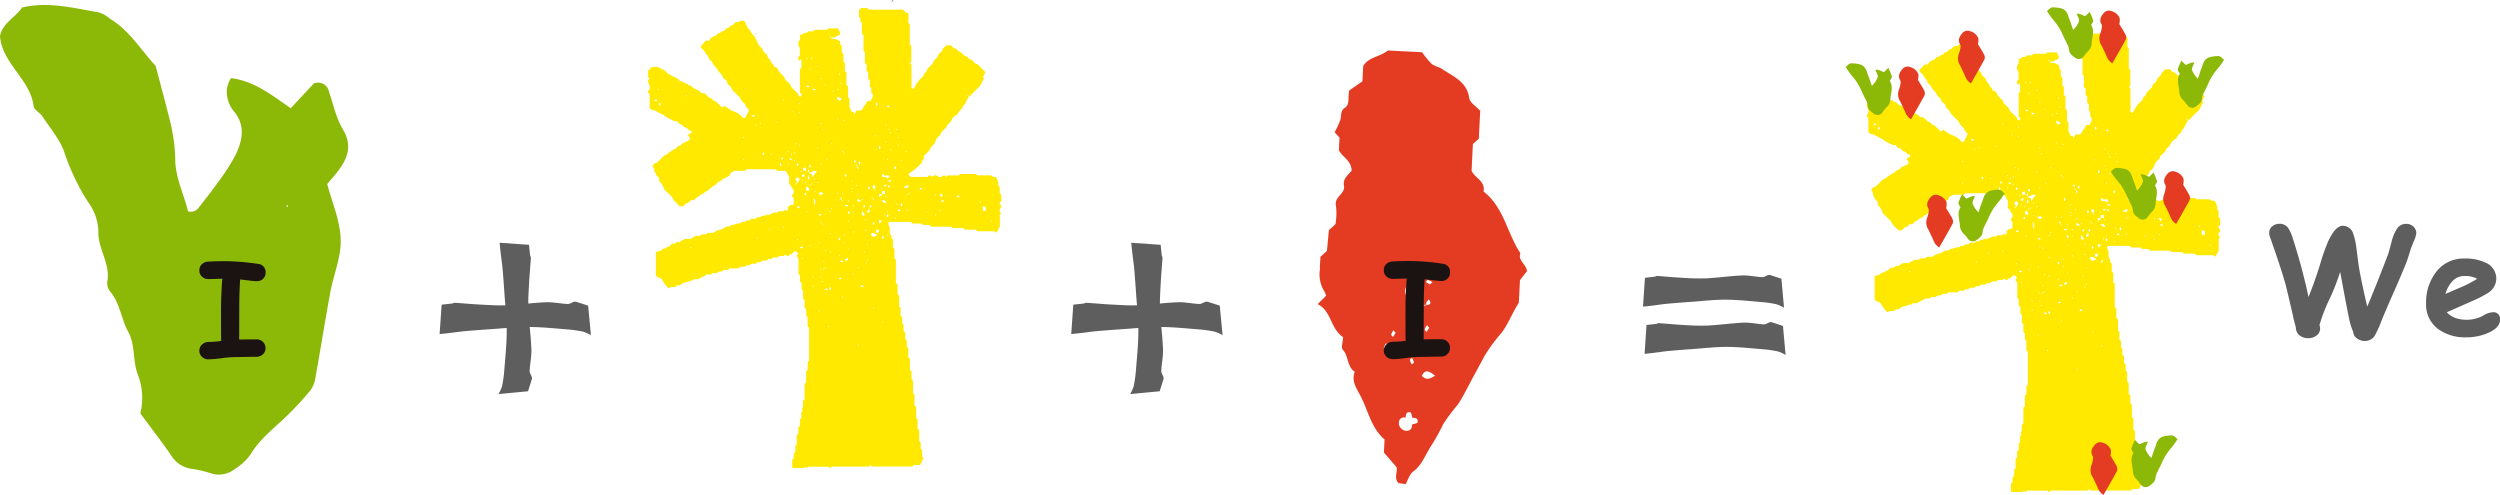
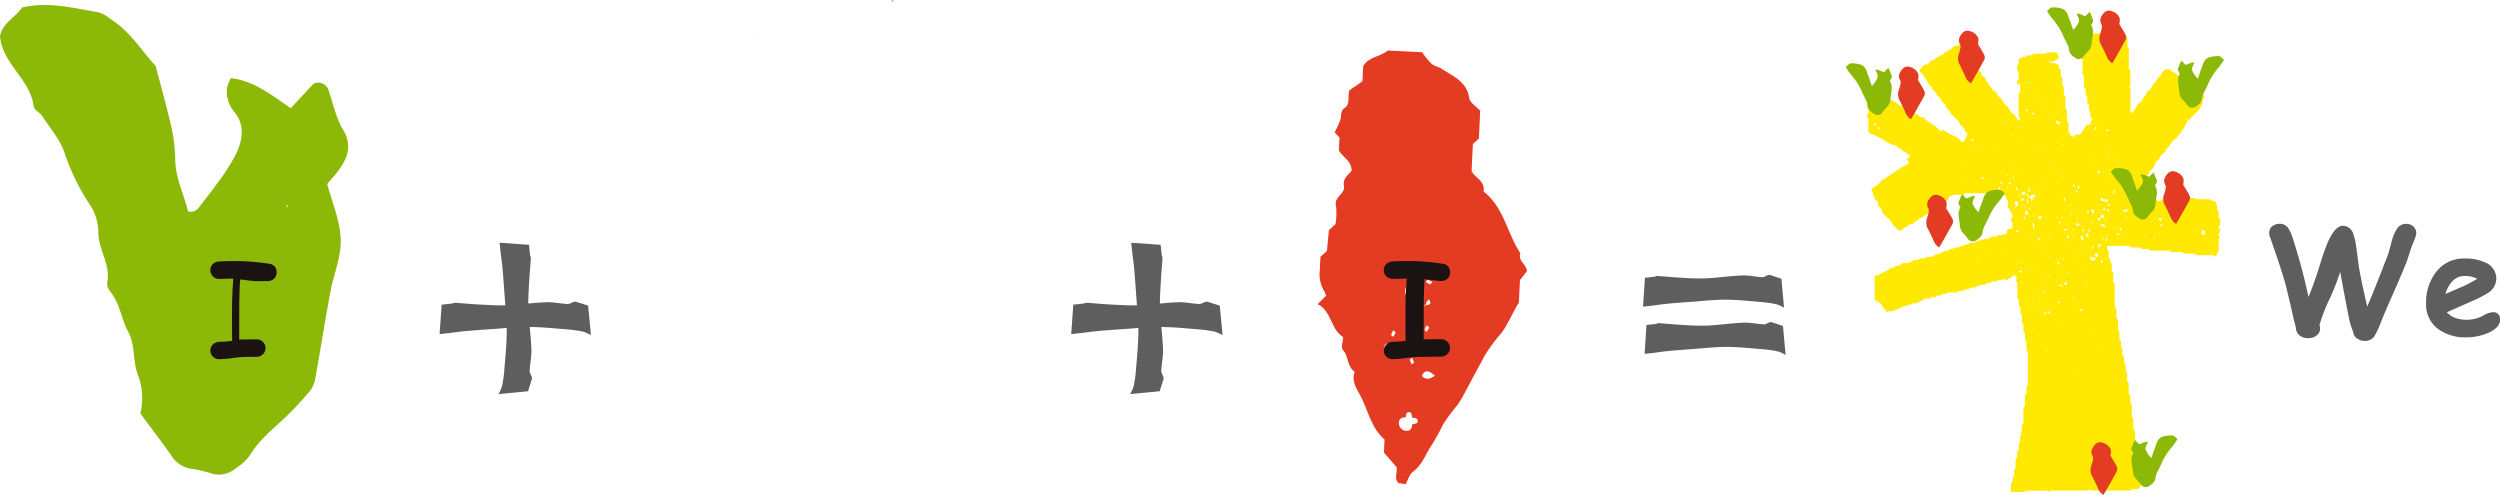
<svg xmlns="http://www.w3.org/2000/svg" width="388" height="76.821" viewBox="0 0 388 76.821">
  <defs>
    <clipPath id="a">
      <rect width="388" height="76.821" fill="none" />
    </clipPath>
  </defs>
  <g transform="translate(0 0)">
    <g transform="translate(0 0)" clip-path="url(#a)">
-       <path d="M98.962,5.492c.016.034.036.157.073.163.232.034.469.043.693.058.2.1.4.2.627.315.02.163.041.352.064.539.057.058.114.115.214.214v.962l.254.254V9.2l.22.22v1.189l.248.265v1.92c.056.054.113.111.231.225.031.529-.011,1.12.021,1.709l.212.212v1.282l.318.723c.138.143.489-.063.5.5.127-.354.177-.493.244-.674h.676c.46-.172.356-.617.626-.788.251-.16.227-.48.428-.666h.475l.348-.679V14.24c-.07-.076-.151-.161-.234-.251v-.716c-.056-.057-.113-.114-.211-.212V12.1l-.255-.254v-.962l-.254-.255V9.667l-.255-.255V7.728l-.22-.22V5.12l-.247-.267V3.179l-.248-.264V2.447l-.205-.205V1.221l.312-.311c.111-.1.319,0,.509-.017a4.372,4.372,0,0,1,.473,0l.175.175c.03.021.061.061.093.061,1.759,0,3.52,0,5.261,0l.443.443.331.086c.14.258.048.539.064.81.014.238,0,.478,0,.706l.224.222V6.522l.234.235v2.45c-.07.071-.127.128-.2.2.067.08.134.161.225.272,0,1.165,0,2.363,0,3.564,0,.03.04.061.08.118l.3.019a6.7,6.7,0,0,1,.778-1.259c.212-.325.65-.493.75-.891.088-.356.577-.446.517-.87l.932-.932c-.034-.559.653-.63.744-1.14.074-.412.7-.517.717-1.043l.587-.582h.716c.224.135.311.456.636.48s.373.53.763.478a7.078,7.078,0,0,1,.6.563c.185.215.52.143.677.416s.545.249.753.506c.163.2.312.479.66.436l1.28,1.3c-.121.235-.251.488-.4.768l.185.215c-.019.023-.04.051-.061.08-.279.356-.335.84-.679,1.163s-.673.687-1.025,1.014c-.2.182-.325.456-.613.547-.038-.154-.021-.339-.231-.177a1.854,1.854,0,0,0,.231.177,7.679,7.679,0,0,1-.495.848c.067.418-.547.465-.48.884l-.721.783c-.006.078-.011.155-.019.264l-.351.1c-.185.23-.485.393-.619.767-.111.308-.455.532-.7.793.056.3-.227.389-.358.573-.182.254-.532.372-.6.711s-.415.463-.592.718a1.251,1.251,0,0,0-.131.185,4.278,4.278,0,0,1-.249.616,1.909,1.909,0,0,1-.475.522c-.215.154-.185.421-.338.586-.271.294-.563.569-.855.861v.45c-.1.177-.338.268-.244.527-.225.221-.442.458-.684.667-.264.225-.445.526-.805.667a2.646,2.646,0,0,0-.67.566c.138.151.245.269.338.373h2.654l.306-.277.439.228c.034-.026.113-.087.207-.161.433-.217.747.373,1.192.211.385-.305.385-.305.756-.007l.224-.225c.533-.021,1.125.009,1.695-.011L119,26.64h2.45l.2.2h2.118a.9.9,0,0,0,.8.249,8.435,8.435,0,0,1,.334.8c.046.145-.017.324.017.476.023.1.128.188.22.309v.915c.083.094.161.181.248.278v.951l-.235.254c-.091.249.153.339.238.5.091.252-.185.326-.24.506.036.222-.128.509.259.612l-.248.3v1.882c-.292.23-.241.676-.6.862l-.254-.215H121.7l-.22-.2c.007.007-.02-.047-.048-.047-.56,0-1.12,0-1.681,0-.058-.057-.114-.114-.23-.23-.527-.037-1.12.016-1.709-.026l-.2-.2h-3.076l-.349-.269h-.932l-.225-.225h-1.418l-.287-.254c-1.1,0-2.219,0-3.34,0-.03,0-.06.046-.09.07a.829.829,0,0,0,.192.784,2.728,2.728,0,0,0,.023.892c.087.248.268.46.217.758.077.083.155.17.241.262v1.2l.135.125c.057.068.1.1.1.128,0,.479,0,.958,0,1.427.068.067.125.124.224.224v3.607c.1.1.155.155.255.255V45.25l.255.254v1.684l.22.221V48.6c.084.091.165.177.248.268v.959l.212.2v.969l.254.255v.962l.255.254v.962c.1.1.157.155.227.227V55.07l.248.284v1.659l.248.267v1.2l.207.207c.09.629-.007,1.3.048,1.971.056.057.113.114.212.212v1.684l.254.255v1.682l.227.227v1.418l.248.281v1.656c.058.066.11.124.165.184a.659.659,0,0,1,.077.2c.01.279,0,.56,0,.838l.214.215v.961c.1.1.155.157.225.225-.171.348-.344.7-.54,1.106h-.964l-.235.235h-6.266l-.241-.194-.251.208H99.094l-.265.244-.248-.23H95.466l-.258.221L95,72.082l-.245.194H93.022c-.04-.058-.081-.09-.081-.121,0-.4,0-.8,0-1.175.077-.076.133-.133.222-.222.01-.235.021-.5.033-.754l.232-.232v-.961l.222-.224V67.164l.248-.275v-.944c.084-.091.164-.178.248-.268v-.952l.215-.215v-.942c.114-.14.181-.22.245-.3-.076-.076-.133-.131-.207-.207l.214-.259v-.931l.248-.272V59.209l.167-.175c.026-.029.073-.058.073-.088,0-.559,0-1.119,0-1.671l.211-.21c.083-.392-.016-.83.053-1.256.057-.057.114-.113.194-.194v-5.1l-.227-.227V48.849c-.1-.1-.155-.155-.221-.221v-.945l-.248-.271v-1.2l-.133-.12c-.06-.073-.107-.1-.107-.133,0-.4,0-.8,0-1.187l-.224-.222v-.962l-.255-.255v-.961l-.227-.228V39.788l-.306-.426.275-.369c-.14-.105-.22-.312-.439-.354-.322.011-.412.338-.637.482-.3-.148-.355.312-.646.235l-.342-.2-.17.171c-.314.128-.733-.143-.982.265h-.707l-.274.247h-.465c-.09.084-.177.164-.269.248h-.708c-.061.061-.115.12-.175.174-.185.171-.48-.064-.65.171-.145.2-.358.118-.546.13-.154.011-.311-.026-.432.123-.21.257-.656-.036-.817.351h-.716l-.271.248H83.2l-.145.161c-.272.167-.559.019-.831.11-.145.386-.6.074-.813.322-.254.291-.61.03-.877.155l-.2.2h-.676c-.395.335-.912.408-1.3.744h-.7c-.148.257-.4.19-.626.248a3.106,3.106,0,0,1-.744.249,1.116,1.116,0,0,0-.584.291c-.217.2-.432.153-.669.167l-.257.241h-.711l-.255.231a4.814,4.814,0,0,1-.962-1.172.853.853,0,0,0-.728-.536c-.117-.006-.227-.211-.342-.325V38.717a3,3,0,0,0,.641-.133c.238-.1.439-.369.671-.391.265-.023.372-.265.616-.281.261-.017.359-.285.465-.365.271-.21.564.02.728-.23.181-.275.53.009.748-.244a2.3,2.3,0,0,1,.656-.355h.82c.3-.172.56-.321.844-.485h.616L78.9,36h.686c.1-.1.155-.155.229-.23h.9a2.38,2.38,0,0,1,1.031-.49,1.517,1.517,0,0,0,.418-.155c.278-.105.495-.388.824-.329.3.051.422-.278.743-.274.358.006.69-.339,1.1-.192l.291-.251h.453l.269-.247h.469l.267-.248H87.3c.154-.408.612-.091.818-.348s.66.041.825-.364l.259.217c.182-.255.57-.19.754-.469h.7c.064-.063.121-.12.205-.205h.67l.315-.239.258.205.234-.469c.021.021-.034-.036-.153-.154l.406-.2c-.024-.03-.05-.06-.076-.088l.566-.068c.03-.03.083-.058.084-.087.006-.321,0-.64,0-.965l-.234-.254c-.091-.251.163-.335.247-.519-.01-.143.04-.358-.043-.445-.269-.282-.287-.738-.677-.907V27.009c-.305-.217-.22-.689-.613-.861H90.687c-.093-.083-.181-.161-.277-.248H85.853c-.083.076-.17.155-.259.239H84l-.472.238c-.066.033-.187.067-.188.1-.011.5-.438.573-.76.748-.13.07-.306.081-.4.178a1.73,1.73,0,0,1-.758.5c-.412.536-1.086.754-1.525,1.266-.135.157-.44.123-.572.349-.108.187-.325.18-.489.265-.2.105-.344.359-.547.415-.305.083-.4.365-.639.5h-.415c-.174.143-.361.408-.593.458-.325.068-.423.338-.654.5h-.5c-.371-.458-.951-.775-1.159-1.408l-1.3-1.274a2.244,2.244,0,0,0-.754-1.24V27.3c-.127-.324-.56-.4-.5-.8-.288-.177-.247-.465-.252-.7-.1-.151-.188-.274-.241-.349.078-.526.563-.446.793-.694.244-.265.536-.49.754-.774s.61-.294.865-.567c.218-.234.589-.342.814-.616.422.053.506-.47.87-.512s.449-.567.871-.509c.217-.275.671-.23.781-.525.17-.375-.5-.552-.086-.891h.239c.133-.131.178-.351.071-.406-.2-.1-.449-.12-.579-.344-.111-.19-.326-.178-.492-.262-.2-.1-.281-.4-.543-.428-.318-.036-.4-.358-.627-.476-.2-.048-.385.031-.582-.1-.277-.181-.607-.288-.888-.455-.257-.151-.472-.365-.754-.507a8.716,8.716,0,0,1-1.09-.569,1.427,1.427,0,0,0-.559-.1l-.316-.316c-.033-.686.006-1.437-.017-2.171-.087-.1-.165-.187-.275-.312l.208-.385c.342-.517-.254-.927-.165-1.45l.225-.258-.227-.249v-.958l.6-.6h.907c.165.091.3.16.428.238a3.284,3.284,0,0,1,.872.512,1.258,1.258,0,0,0,.537.428c.232.053.339.366.617.261.164.3.562.224.76.5.277.385.847.322,1.153.686.282-.1.371.267.614.257s.331.208.455.345c.165.185.472.088.587.334.356.014.526.3.76.517h.458l.791.728c.418-.067.465.549.882.48l1.072,1,.429-.242A4.839,4.839,0,0,0,84.068,17a3.256,3.256,0,0,1,1.038.7c.093.111.172.279.436.264a.705.705,0,0,0,.178-.18c.17-.329.324-.667.485-1.008,0-.346-.448-.4-.49-.754-.036-.291-.338-.419-.517-.623-.254-.289-.346-.683-.671-.931-.285-.217-.506-.515-.775-.754-.237-.211-.23-.562-.5-.763a1.026,1.026,0,0,1-.458-.651c-.036-.2-.3-.375-.49-.507-.222-.15-.154-.419-.325-.6a2.153,2.153,0,0,1-.6-.707c-.1-.274-.4-.469-.593-.717-.158-.208-.191-.489-.422-.67a1.061,1.061,0,0,1-.452-.654c-.047-.239-.362-.345-.466-.646s-.449-.533-.687-.793c-.044-.181.06-.289.175-.409.222-.228.428-.472.6-.667h.592c.03-.11.06-.217.1-.348a2.28,2.28,0,0,1,.65-.346c.326-.057.421-.341.641-.49.319.13.416-.383.736-.255.221-.151.322-.421.641-.493.238-.054.412-.372.653-.442.3-.088.4-.365.647-.5h.46c.061-.063.118-.12.205-.205h.54c.352.164.282.624.572.84-.077.422.543.466.48.882.238.264.475.527.683.757.121.356.338.631.448.937a1.491,1.491,0,0,0,.54.733c.278.2.227.564.493.773.2.157.455.3.492.633.034.306.452.383.493.761.03.275.509.372.478.761,0,.03.12.1.188.1.275.021.389.228.51.425.057.093.063.225.133.3.268.294.553.574.832.86.017.466.44.631.7.907s.334.691.666.937a7.425,7.425,0,0,1,.771.757c.026.108.05.218.08.351l.358.031c.031-.123.058-.23.084-.328l-.254-.274V10.385l.172-.172A.786.786,0,0,0,94.377,10c0-.358-.007-.716-.019-1.073,0-.03-.054-.057-.09-.093l-.251.227c-.207-.143-.087-.361-.123-.562.067-.081.141-.17.232-.278V7.028c-.06-.068-.138-.155-.224-.251V6.066c.076-.081.155-.168.238-.259V5.092c.365-.09.622-.493,1.041-.331l.284-.265h.717l.21-.211c.626-.08,1.3.007,1.969-.044.057-.057.114-.113.2-.2h1.5c.113.235.224.469.339.708a.532.532,0,0,1-.361.43.888.888,0,0,0-.483.275,3.328,3.328,0,0,0-.592.034c-.038-.153-.021-.339-.231-.175a2.007,2.007,0,0,0,.231.175M97.92,41.313c.187-.054.372-.036.21-.247-.056.066-.111.131-.076.191-.187.054-.372.036-.21.247.056-.066.113-.131.076-.191M105.414,30.4c.053.187.036.372.245.21-.066-.056-.131-.113-.191-.076-.053-.187-.036-.372-.245-.21.066.056.131.111.191.076m5.49-.627c.187-.053.373-.036.21-.245-.056.066-.111.131-.074.191-.187.053-.373.036-.21.245.056-.066.111-.131.074-.191M95.756,28.328c.187-.053.372-.036.21-.245-.056.066-.111.131-.076.191-.187.053-.372.036-.21.245.056-.066.113-.131.076-.191m5.089-5.143c.053.185.036.372.245.21-.066-.057-.131-.113-.191-.076-.053-.187-.034-.373-.245-.21.066.056.131.111.191.076m2.218,2.3c-.053-.187-.034-.373-.245-.21a.714.714,0,0,0,.218.143c.044.154-.115.371.141.46.105-.319.105-.319-.114-.393M100.6,30.639c.054.185.036.372.247.21a.665.665,0,0,0-.218-.143c-.044-.155.115-.372-.141-.46-.105.318-.105.318.113.393m6.279-.887.485-.037c-.02-.177-.034-.308-.054-.492l-.43.12c0,.172,0,.287,0,.392l-.479.036c.011.168.02.3.031.455.239-.134.411-.249.446-.473m-1.229-.8c.053.187.034.372.245.21a.553.553,0,0,0-.338-.143c.04,0,.1.016.115,0,.081-.121.151-.249.224-.376-.134-.084-.192-.3-.412-.284-.043.239-.144.469.165.6m-12-.788a1.894,1.894,0,0,0,.435-.76l-.322-.3-.349.349c.08.083.158.167.237.251a.532.532,0,0,0,.067.326c-.187.053-.372.036-.21.245.056-.066.113-.131.143-.111m1.924-1.79c-.044-.154.115-.371-.141-.46-.105.319-.105.319.14.46-.04.385.413.128.465.375.024.107.048.215.1.422a3.756,3.756,0,0,1,.264-.529,3.96,3.96,0,0,1,.4-.409c-.224-.158-.428-.071-.61-.1l-.258.242h-.355m9.959,10.048.622-.306a6.343,6.343,0,0,0-.664-.354c-.077-.033-.2.047-.3.076v.288c.1.087.214.188.339.3m2.175-9.075c.105-.153.3-.22.324-.425-.258-.133-.53-.04-.793-.067L107,26.62a.283.283,0,0,0,.009.478h.485l.224.252m14.771,4.336c.064.289-.056.5.145.706l.372-.074c-.054-.238.067-.445-.111-.631ZM99.863,14.963l.449.3c.06-.086.252-.153.277-.349-.2-.088-.432-.107-.577-.335-.044.115-.083.215-.148.388M95.18,28.58a.649.649,0,0,0,.024.687l.376-.067v-.288c-.128-.114-.208-.291-.4-.332m-.044-2.465c-.04-.21-.06-.316-.09-.475l-.45.084c.03.161.051.269.074.391Zm15.842,2.609c-.038-.412-.037-.411-.254-.3-.155.081-.315.153-.478.231.205.212.429.12.731.067M97.4,29.957l.358-.334a.53.53,0,0,0-.738,0c.117.1.231.2.381.331M96.456,31.5c.1-.808.1-.808-.212-1.132.128.433-.047.728.212,1.132m10.906-.345.2-.053a1.026,1.026,0,0,0-.087-.161c-.07-.091-.15-.174-.224-.259l-.52.105.627.368m-3.5,1.227a.665.665,0,0,0,0,.728l.376-.066-.378-.663m2.423,3.37a.291.291,0,0,0-.021-.495l-.359.073c.036.167.063.3.088.422Zm-5.212,4.181c.21.188.361.205.472.068a.253.253,0,0,0-.014-.355l-.458.287m5.287-6.14c.048.264.068.371.107.576.173-.178.3-.3.459-.469l-.566-.107m-1.5-1.846c-.08.365-.332.386-.336.606a.3.3,0,0,0,.448-.046c-.021-.107-.048-.241-.111-.56m-1.14-1.11c-.365-.078-.386-.332-.6-.335a.3.3,0,0,0,.046.448l.559-.113m12.432-.609a.3.3,0,0,0,0-.486c-.125.019-.3-.074-.331.151l.334.335m-20.7-3.445c-.115.566-.113.566.053.757a.7.7,0,0,0-.053-.757m-1.095.165c.063.064.09.113.118.114.1,0,.244.033.305-.023s.07-.2.077-.305c0-.021-.125-.087-.151-.07a4.1,4.1,0,0,0-.349.284m4.115,17.581a.288.288,0,0,0-.482,0,.288.288,0,0,0,.482,0m.361.12a.289.289,0,0,0,0-.482.289.289,0,0,0,0,.482m5.169-.6a.289.289,0,0,0-.482,0,.289.289,0,0,0,.482,0m-3.641-1.339c-.05.051-.17.133-.157.171.041.13.3.128.386.009.013-.019.016-.073.006-.078-.063-.033-.131-.057-.235-.1m.034-2.509a.288.288,0,0,0,.482,0,.288.288,0,0,0-.482,0M94.583,38a.264.264,0,0,0-.4-.006.1.1,0,0,0-.006.08.26.26,0,0,0,.4.006c.013-.019.006-.053.007-.08m5.825-1.319c-.051-.05-.131-.17-.171-.158-.13.041-.128.3-.007.386.019.014.071.016.077.006a2.489,2.489,0,0,0,.1-.234m6.6-.448a.289.289,0,0,0,0,.482.289.289,0,0,0,0-.482M105.7,34.346c-.043-.105-.068-.172-.1-.235-.006-.01-.06-.009-.078.006-.12.09-.121.345.009.386.038.013.12-.108.171-.157m2.066-1.035a.261.261,0,0,0,0-.4.088.088,0,0,0-.08-.006.26.26,0,0,0-.006.395c.019.014.054.006.081.007m-10.532-.185c.1-.044.172-.068.235-.1.01-.006.009-.06-.006-.078-.09-.12-.345-.121-.386.009-.013.038.108.12.157.171m4.483-.738a.288.288,0,0,0,0,.482.288.288,0,0,0,0-.482m8.016-.081c0-.027.007-.063-.007-.081a.259.259,0,0,0-.395.006.088.088,0,0,0,.006.08.262.262,0,0,0,.4,0m-16.071-.519a.289.289,0,0,0,.482,0,.289.289,0,0,0-.482,0m11.46-.324c-.027,0-.063-.006-.081.009a.259.259,0,0,0,.006.395.088.088,0,0,0,.08-.006.264.264,0,0,0,0-.4m-.864.237c-.043-.1-.068-.171-.1-.234-.006-.01-.06-.009-.078.006-.12.088-.121.345.009.385.038.013.12-.107.171-.157m-2.66-.154a.289.289,0,0,0-.482,0,.289.289,0,0,0,.482,0m8.294-.361a.289.289,0,0,0,0,.482.289.289,0,0,0,0-.482m6.574-.4a.262.262,0,0,0-.4,0,.088.088,0,0,0-.006.08.26.26,0,0,0,.395.006c.014-.019.006-.054.007-.081m1.961-.683a.289.289,0,0,0,.482,0,.289.289,0,0,0-.482,0m-23.305-.326c-.044-.1-.068-.172-.1-.235,0-.01-.058-.007-.077.006-.121.09-.123.345.007.386.04.013.121-.108.172-.157m17.742-1.012c-.05.051-.17.131-.157.171.041.13.3.128.386.009.013-.019.016-.073.006-.078a2.539,2.539,0,0,0-.235-.1m-7.983-.187c-.027,0-.063-.006-.081.009a.26.26,0,0,0,.006.395.088.088,0,0,0,.08-.006.263.263,0,0,0,0-.4m3.224-.071c-.051-.05-.133-.17-.171-.158-.13.041-.128.3-.009.386.019.014.073.016.078.006.033-.063.057-.13.1-.234m-.536-.125a.263.263,0,0,0-.4,0,.088.088,0,0,0-.006.08.259.259,0,0,0,.395.006c.014-.019.006-.053.007-.081m.278-.683a.289.289,0,0,0,.482,0,.289.289,0,0,0-.482,0M95.308,12.9c-.05.051-.17.133-.157.171.04.13.3.128.385.009A.1.1,0,0,0,95.543,13c-.064-.033-.131-.058-.235-.1m5.924,13.722a.289.289,0,0,0,0,.482.289.289,0,0,0,0-.482m-5.17-13.1a.29.29,0,0,0,.483,0,.29.29,0,0,0-.483,0M108.927,25.9a.289.289,0,0,0,0-.482.289.289,0,0,0,0,.482M95.7,25.657a.289.289,0,0,0,0-.482.289.289,0,0,0,0,.482m-1.886-.279a.263.263,0,0,0,0-.4.1.1,0,0,0-.08-.006.261.261,0,0,0-.006.4c.019.013.054.006.081.007m-2.683-.443a.289.289,0,0,0,0,.482.289.289,0,0,0,0-.482m12.262-.241a.289.289,0,0,0,0,.482.289.289,0,0,0,0-.482m-.584.036c-.043-.105-.068-.172-.1-.235-.006-.01-.06-.009-.078.006-.12.09-.121.345.009.386.038.011.12-.108.171-.157m-10.15-.258c.105-.044.172-.068.235-.1.01,0,.009-.058-.006-.077-.09-.121-.345-.123-.386.007-.011.04.108.121.157.172m-1.15-.292c-.051-.048-.133-.17-.172-.157-.13.041-.128.3-.007.386.019.014.073.016.077.006.034-.063.058-.13.1-.235m-2.887-.721c-.05-.048-.131-.17-.171-.157-.13.041-.128.3-.007.386.019.014.071.016.077.006a2.378,2.378,0,0,0,.1-.235m17.9-.686a.289.289,0,0,0,0-.482.289.289,0,0,0,0,.482M71.981,15.158a.264.264,0,0,0-.4,0,.088.088,0,0,0-.006.08.26.26,0,0,0,.395.006c.014-.019.006-.054.009-.081m.4.881a.289.289,0,0,0,0-.482.289.289,0,0,0,0,.482m33.662,0a.289.289,0,0,0,0-.482.289.289,0,0,0,0,.482m-18.913,1.6c0-.027.007-.061-.007-.08a.259.259,0,0,0-.395.006.088.088,0,0,0,.006.08.262.262,0,0,0,.4-.006m20.683-1.344c.1-.043.171-.067.235-.1.009,0,.007-.058-.007-.077-.088-.121-.345-.123-.385.007-.013.04.107.121.157.171m-14.839.62c.033.033.06.058.086.086a.751.751,0,0,0,.076-.161c0-.02-.048-.053-.076-.08-.029.053-.057.105-.086.155m.962.171c.029.05.057.1.086.155.027-.027.08-.06.076-.08A.75.75,0,0,0,94.02,17l-.086.086m6.1.877c-.027.026-.08.058-.076.078a.719.719,0,0,0,.076.161c.027-.026.08-.058.076-.078a.719.719,0,0,0-.076-.161m-5.926-2.249c-.027-.051-.057-.1-.086-.155-.027.027-.08.06-.076.078a.76.76,0,0,0,.076.163l.086-.086m6.922,2.7c.031-.033.058-.06.086-.086a.783.783,0,0,0-.161-.076c-.02,0-.053.048-.08.076.053.029.105.057.155.086m-10.339.068c-.05.029-.1.057-.155.086.027.027.06.08.08.076a.783.783,0,0,0,.161-.076c-.027-.026-.053-.053-.086-.086m-2.594.292c-.031-.033-.058-.06-.086-.086a.789.789,0,0,0-.076.161c0,.02.05.053.076.078.029-.051.058-.1.086-.154m9.327-.051-.155.086c.027.027.06.08.08.076a.783.783,0,0,0,.161-.076c-.027-.027-.054-.053-.086-.086m-10.1.412c.031-.033.058-.058.086-.086a.76.76,0,0,0-.163-.076c-.02,0-.051.048-.078.076l.155.086m20.162-.207c-.027.027-.08.06-.076.08a.72.72,0,0,0,.076.161c.026-.027.08-.058.074-.078a.691.691,0,0,0-.074-.163m-9.944.877.086.086a.72.72,0,0,0,.076-.161c0-.02-.048-.053-.076-.08-.029.053-.057.105-.086.155M108,19.851c.033-.033.06-.058.086-.086a.719.719,0,0,0-.161-.076c-.02,0-.053.048-.078.076l.154.086m1.289-.086c-.027-.027-.06-.08-.08-.076a.783.783,0,0,0-.161.076c.027.027.06.08.08.076a.783.783,0,0,0,.161-.076M91.615,15.077c-.026.026-.078.058-.074.078a.714.714,0,0,0,.074.161c.027-.026.08-.058.076-.078a.719.719,0,0,0-.076-.161m16.506,5.2c.031.033.058.06.086.086a.714.714,0,0,0,.074-.161c.006-.02-.048-.051-.074-.078-.029.051-.058.1-.086.154m-2.2.448c-.026-.027-.058-.08-.078-.076a.719.719,0,0,0-.161.076c.026.026.058.078.078.074a.782.782,0,0,0,.161-.074M85.278,21l.086.086a.76.76,0,0,0,.076-.163c0-.02-.048-.051-.076-.078-.029.051-.058.1-.086.155m24.1-.121-.086.086a.719.719,0,0,0,.161.076c.02,0,.053-.048.078-.076l-.154-.086m-1.855.721c-.05.029-.1.057-.155.086.027.027.06.08.08.076a.719.719,0,0,0,.161-.076l-.086-.086m-13.894.292-.086-.086a.719.719,0,0,0-.076.161c0,.02.048.051.076.078.029-.051.057-.1.086-.154m5.529,0c-.031-.033-.058-.06-.086-.086a.719.719,0,0,0-.076.161c0,.02.048.051.076.078.029-.051.058-.1.086-.154m-5.049.239-.086-.086a.783.783,0,0,0-.076.161c0,.02.048.053.076.08.029-.053.058-.1.086-.155m15.268.121.154-.086c-.026-.027-.058-.08-.078-.076a.719.719,0,0,0-.161.076c.027.026.053.053.086.086m-12.383.361c-.031-.033-.058-.06-.086-.086a.72.72,0,0,0-.076.161c0,.02.048.053.076.078.029-.051.058-.1.086-.154m11.3.239c-.033-.031-.06-.058-.086-.086a.783.783,0,0,0-.076.161c0,.02.048.053.076.08l.086-.155m-15.92.19-.155.086c.027.027.06.08.078.076a.761.761,0,0,0,.163-.076c-.027-.026-.054-.053-.086-.086m18.273,0-.155.086c.027.027.06.08.08.076a.783.783,0,0,0,.161-.076c-.027-.026-.054-.053-.086-.086m-34.092-8.6c-.033-.033-.058-.06-.086-.086a.72.72,0,0,0-.076.161c0,.02.048.051.076.078.029-.051.057-.1.086-.154m16.831,8.965c-.027-.05-.057-.1-.086-.154-.027.026-.08.058-.076.078a.72.72,0,0,0,.076.161c.027-.026.054-.053.086-.086m-3.607.241c-.029-.05-.057-.1-.086-.155-.027.027-.08.06-.076.08a.784.784,0,0,0,.076.161l.086-.086m3.126,0c-.029-.05-.057-.1-.086-.155-.027.027-.08.06-.076.08a.784.784,0,0,0,.076.161c.026-.027.053-.053.086-.086m-7.574.773.154-.086c-.027-.027-.058-.08-.078-.076a.72.72,0,0,0-.161.076l.086.086m13.1-.051-.086-.155c-.027.027-.08.06-.076.08a.75.75,0,0,0,.076.161c.027-.027.054-.053.086-.086m9.377,0c-.027-.05-.056-.1-.086-.155-.026.027-.078.06-.074.08a.818.818,0,0,0,.074.161c.027-.027.054-.053.086-.086m-14.426.241c-.027-.051-.057-.1-.086-.155-.027.027-.08.06-.076.078a.76.76,0,0,0,.076.163l.086-.086m16.59,0c-.027-.051-.056-.1-.086-.155-.026.027-.078.06-.074.078a.83.83,0,0,0,.074.163l.086-.086M99.4,13.72c-.033-.033-.058-.06-.086-.086a.72.72,0,0,0-.076.161c0,.02.048.051.076.078.029-.051.057-.1.086-.154m-6.974,11.37c-.027-.05-.056-.1-.086-.155-.026.027-.078.06-.074.08a.743.743,0,0,0,.074.161c.027-.027.054-.053.086-.086m5.049,0c-.027-.05-.056-.1-.086-.155-.026.027-.078.06-.074.08a.818.818,0,0,0,.074.161c.027-.027.054-.053.086-.086m2.646-11.611-.086-.086a.719.719,0,0,0-.076.161c0,.02.048.053.076.08.029-.053.057-.105.086-.155m-27.891,0-.086-.086a.719.719,0,0,0-.076.161c0,.02.048.053.076.08.029-.053.057-.105.086-.155m22.07,12.693c-.05.029-.1.057-.155.086.027.027.06.08.08.076a.719.719,0,0,0,.161-.076l-.086-.086m3.9-13.345-.084-.154c-.027.027-.08.058-.076.078a.72.72,0,0,0,.076.161l.084-.086M96.339,27.494l.086.086a.783.783,0,0,0,.076-.161c0-.02-.048-.053-.076-.08-.029.053-.058.1-.086.155M100.6,12.586c-.027-.051-.057-.1-.086-.155-.027.027-.08.06-.076.08a.782.782,0,0,0,.076.161l.086-.086M94.414,27.734l.086.086a.72.72,0,0,0,.076-.161c0-.02-.048-.051-.076-.078-.029.051-.057.1-.086.154m7.695,0c.031.033.058.06.086.086a.72.72,0,0,0,.076-.161c0-.02-.048-.051-.076-.078-.029.051-.058.1-.086.154m-7.213.241c.031.033.058.058.086.086a.714.714,0,0,0,.074-.161c.006-.02-.048-.053-.074-.08l-.086.155m2.128-.034c-.026-.027-.058-.08-.078-.076a.72.72,0,0,0-.161.076c.027.027.058.08.078.076a.719.719,0,0,0,.161-.076m5.806.516.086.086a.761.761,0,0,0,.076-.163c0-.02-.048-.051-.076-.078-.029.053-.058.1-.086.155m-.6.532.086-.086a.72.72,0,0,0-.161-.076c-.02,0-.053.048-.078.076l.154.086m4.62-.051c-.029-.05-.057-.1-.086-.155-.027.027-.08.06-.076.08a.783.783,0,0,0,.076.161Zm-10.3.446c-.027-.027-.058-.08-.078-.076a.76.76,0,0,0-.163.076c.027.027.06.08.08.076a.719.719,0,0,0,.161-.076m5.736-.034c-.033-.033-.058-.06-.086-.086a.719.719,0,0,0-.076.161c0,.02.048.051.076.078.029-.051.057-.1.086-.154m-4.81-17.484c-.027-.051-.056-.1-.086-.155-.026.027-.078.06-.074.08a.857.857,0,0,0,.074.161l.086-.086m2.594,17.844c.033-.033.058-.06.086-.086a.719.719,0,0,0-.161-.076c-.02,0-.053.048-.078.076l.154.086m.773-.121c-.033-.031-.058-.058-.086-.086a.783.783,0,0,0-.076.161c0,.02.048.053.076.08l.086-.155m2.319.155c-.027.027-.08.058-.076.078a.76.76,0,0,0,.076.163c.026-.027.078-.06.074-.08a.714.714,0,0,0-.074-.161m12.107.086c-.031-.033-.058-.058-.086-.086a.714.714,0,0,0-.074.161c-.006.02.048.053.074.08.03-.053.058-.105.086-.155m-7.693.241-.086-.086a.72.72,0,0,0-.076.161c0,.02.048.053.076.078.029-.051.057-.1.086-.154m-3.692.395c-.027.027-.08.06-.076.078a.76.76,0,0,0,.076.163c.026-.027.078-.06.074-.08a.713.713,0,0,0-.074-.161m-2.164.241c-.027.026-.08.058-.076.078a.72.72,0,0,0,.076.161c.026-.026.078-.058.074-.078a.713.713,0,0,0-.074-.161m20.352.395.086.086a.784.784,0,0,0,.076-.161c0-.02-.048-.053-.076-.08l-.086.155m-12.864.291.086-.086a.776.776,0,0,0-.161-.074c-.02-.006-.053.048-.08.074.053.03.1.058.155.086m-8.845-20.318c-.033-.031-.06-.058-.086-.086a.783.783,0,0,0-.076.161c0,.02.048.053.076.08.029-.053.057-.105.086-.155m2.164,20.507c-.029-.05-.057-.1-.086-.154-.027.026-.08.058-.076.078a.719.719,0,0,0,.076.161l.086-.086m-3.367.482c-.027-.051-.057-.1-.086-.155-.027.027-.08.06-.076.078a.76.76,0,0,0,.076.163l.086-.086m11.611.239c.033.033.058.06.086.086a.72.72,0,0,0,.076-.161c0-.02-.048-.053-.076-.078-.029.051-.057.1-.086.154m5.17.051.086-.086a.76.76,0,0,0-.163-.076c-.019,0-.051.048-.078.076.053.029.1.058.155.086m-20.678.07c-.051.027-.1.056-.155.086.027.026.06.08.08.074a.776.776,0,0,0,.161-.074l-.086-.086m3.607,0c-.051.027-.1.056-.155.086.027.026.06.08.08.074a.776.776,0,0,0,.161-.074l-.086-.086M95.7,10.267c-.027.027-.08.06-.076.078a.76.76,0,0,0,.076.163c.027-.027.08-.06.076-.08a.75.75,0,0,0-.076-.161m6.647,22.276c.031.033.058.058.086.086a.715.715,0,0,0,.074-.161c0-.02-.048-.053-.074-.08-.03.053-.058.105-.086.155m5.289,0c.033.033.06.058.086.086a.72.72,0,0,0,.076-.161c0-.02-.048-.053-.076-.08-.029.053-.057.105-.086.155m6.011,0,.086.086a.719.719,0,0,0,.076-.161c0-.02-.048-.053-.076-.08-.029.053-.057.105-.086.155m-6.321.48c-.027-.05-.057-.1-.086-.154-.027.026-.08.058-.076.078a.719.719,0,0,0,.076.161c.027-.026.054-.053.086-.086M96.939,9.992c.033-.033.06-.058.086-.086a.719.719,0,0,0-.161-.076c-.02,0-.051.048-.078.076l.154.086M115.178,32.87c-.026.026-.08.058-.074.078a.714.714,0,0,0,.074.161c.027-.026.08-.058.076-.078a.719.719,0,0,0-.076-.161m-6.251.48c-.027.027-.08.06-.076.08a.783.783,0,0,0,.076.161c.027-.027.08-.06.076-.08a.784.784,0,0,0-.076-.161m-4.569.241c-.027.027-.08.058-.076.078a.72.72,0,0,0,.076.161c.027-.026.08-.058.076-.078a.72.72,0,0,0-.076-.161m-2.73.325c.027.051.056.1.086.155.026-.027.078-.058.074-.078a.829.829,0,0,0-.074-.163l-.086.086m22.171-.05-.086.086a.708.708,0,0,0,.161.074c.02.006.053-.047.08-.074-.053-.029-.1-.058-.155-.086m-26.414.205c-.026.027-.078.06-.074.08a.857.857,0,0,0,.074.161c.027-.027.08-.06.076-.08a.783.783,0,0,0-.076-.161m.567.326-.086-.086a.72.72,0,0,0-.076.161c0,.02.048.053.076.078.029-.051.057-.1.086-.154m-6.252.55c-.027-.051-.056-.1-.086-.155-.026.027-.078.06-.074.08a.776.776,0,0,0,.074.161l.086-.086m-2.164.241c-.027-.051-.056-.1-.086-.155-.026.027-.08.058-.074.078a.754.754,0,0,0,.074.163l.086-.086m14.737.239.086.086a.72.72,0,0,0,.076-.161c0-.02-.048-.053-.076-.08-.029.053-.057.105-.086.155m-1.752.241-.086-.155c-.027.027-.08.06-.076.08a.783.783,0,0,0,.076.161c.026-.027.053-.054.086-.086m-3.778.241.086.086a.829.829,0,0,0,.074-.163c0-.02-.048-.051-.074-.078-.03.053-.058.1-.086.155m2.164.239c.031.033.058.058.086.086a.782.782,0,0,0,.074-.161c0-.02-.048-.053-.074-.078-.03.051-.058.1-.086.154m6.731,0c.033.033.06.058.086.086a.72.72,0,0,0,.076-.161c0-.02-.048-.053-.076-.078-.029.051-.057.1-.086.154m-20.2.482.086.086a.761.761,0,0,0,.076-.163c0-.02-.048-.051-.076-.078-.029.053-.058.1-.086.155m6.251.239.086.086a.719.719,0,0,0,.076-.161c0-.02-.048-.053-.076-.078-.029.051-.057.1-.086.154m3.417.532c.051-.027.1-.057.155-.086-.027-.026-.058-.08-.078-.074a.754.754,0,0,0-.163.074l.086.086m3.917-.171c-.05.029-.1.057-.155.086.027.027.06.08.08.076a.783.783,0,0,0,.161-.076c-.027-.026-.054-.053-.086-.086m3.658.292-.086-.086a.72.72,0,0,0-.076.161c0,.02.048.053.076.078.029-.051.057-.1.086-.154m-8.9.239c-.033-.031-.058-.058-.086-.086a.783.783,0,0,0-.076.161c0,.02.048.053.076.08l.086-.155m-18.48.275c-.026-.026-.058-.08-.078-.074a.714.714,0,0,0-.161.074c.026.027.058.08.078.076a.72.72,0,0,0,.161-.076m18.72-29.3c-.027-.05-.056-.1-.086-.155-.026.027-.078.06-.074.08a.858.858,0,0,0,.074.161l.086-.086m5.686,29.421c-.027.026-.08.058-.076.078a.72.72,0,0,0,.076.161c.026-.026.078-.058.074-.078a.713.713,0,0,0-.074-.161m-3.522.325-.084-.086a.761.761,0,0,0-.076.163c0,.019.048.051.076.078.029-.053.057-.1.084-.155m.552.311.086.086a.829.829,0,0,0,.074-.163c0-.019-.048-.051-.074-.078-.03.053-.058.1-.086.155m5.289,0c.033.031.06.058.086.086a.76.76,0,0,0,.076-.163c0-.019-.048-.051-.076-.078l-.086.155m-3.8.361-.086.086a.776.776,0,0,0,.161.074c.02,0,.053-.048.08-.074-.053-.03-.1-.058-.155-.086m-5.822.6.086.086a.72.72,0,0,0,.076-.161c0-.02-.048-.053-.076-.078-.029.051-.057.1-.086.154m.892-31.017c-.027-.05-.056-.1-.086-.155-.026.027-.078.06-.074.08a.857.857,0,0,0,.074.161l.086-.086m9.207,31.188c.027.051.056.1.086.155.026-.027.078-.06.074-.078a.754.754,0,0,0-.074-.163l-.086.086m-6.647.155c-.027.027-.08.06-.076.078a.76.76,0,0,0,.076.163c.027-.027.08-.06.076-.08a.784.784,0,0,0-.076-.161m6.526.446c.033-.031.06-.058.086-.086a.719.719,0,0,0-.161-.076c-.02,0-.053.048-.078.076l.154.086m-1.321.6c.027.05.056.1.086.154.026-.026.078-.058.074-.078a.714.714,0,0,0-.074-.161c-.027.027-.054.053-.086.086m-5.685.154c-.027.027-.08.06-.076.08a.782.782,0,0,0,.074.161c.027-.027.08-.058.076-.078a.83.83,0,0,0-.074-.163m5.135.807c-.033-.031-.06-.058-.086-.086a.76.76,0,0,0-.076.163c0,.02.048.051.076.078l.086-.155m-6.3.6c.033-.031.06-.058.086-.086a.719.719,0,0,0-.161-.076c-.02,0-.051.048-.078.076l.154.086m1.253-.051c-.027-.05-.056-.1-.086-.154-.026.027-.078.058-.074.078a.782.782,0,0,0,.074.161c.027-.026.054-.053.086-.086m.121.773.154-.086c-.026-.027-.058-.08-.078-.076a.719.719,0,0,0-.161.076c.027.027.053.054.086.086m-1.323.6c-.031-.033-.058-.058-.086-.086a.72.72,0,0,0-.076.161c0,.02.048.053.076.08l.086-.155m4.569,1.684c-.033-.033-.058-.06-.086-.086a.72.72,0,0,0-.076.161c0,.02.048.053.076.078.029-.051.057-.1.086-.154m4.808,1.682-.086-.086a.753.753,0,0,0-.074.163c0,.019.048.051.074.078.03-.053.058-.1.086-.155m-8.536.6c.051-.027.1-.057.155-.086-.027-.027-.058-.08-.078-.076a.76.76,0,0,0-.163.076l.086.086m9.978,1.632c-.027-.05-.056-.1-.086-.155-.026.027-.078.06-.074.08A.782.782,0,0,0,107,49.7c.027-.027.054-.053.086-.086m-8.415.653c-.033-.033-.058-.06-.086-.086a.719.719,0,0,0-.076.161c0,.02.048.051.076.078.029-.051.057-.1.086-.154m4.517,3,.086-.086a.783.783,0,0,0-.161-.076c-.02,0-.053.048-.08.076.053.029.105.057.155.086" transform="translate(30.013 0.369)" fill="#ffe900" />
      <path d="M82.4,3.667c-.03.05-.057.1-.087.155-.026-.027-.08-.06-.076-.08a.824.824,0,0,1,.076-.161l.087.086" transform="translate(34.99 1.524)" fill="#ffe900" />
      <path d="M70.909,36.186c-.577-.182-1.116-.356-1.654-.519a.965.965,0,0,0-.495-.083c-.342.087-.683.365-1.025.351-1.113-.047-2.228-.311-3.341-.269-.924.034-1.847.114-2.771.2,0-1.008.07-2.017.12-3.025.07-1.357.2-2.714.284-4.071.009-.134-.1-.269-.114-.4-.066-.537-.117-1.075-.175-1.618l-4.564-.322c.056.539.108,1.075.171,1.612.091.783.212,1.565.282,2.348.12,1.343.217,2.686.308,4.028.038.574.086,1.149.133,1.723-1.264.043-2.53-.044-3.795-.108-1.357-.068-2.713-.2-4.07-.282-.135-.01-.269.1-.4.113-.539.067-1.076.118-1.619.175-.105,1.51-.212,3.026-.321,4.566.537-.057,1.073-.108,1.611-.171.783-.093,1.565-.214,2.348-.284,1.343-.118,2.686-.217,4.028-.308.808-.054,1.618-.124,2.426-.187,0,.181.007.362.006.543-.009,2.02-.222,4.04-.381,6.06a19.355,19.355,0,0,1-.348,2.439,6.6,6.6,0,0,1-.542,1.223c1.688-.163,3.223-.309,4.577-.438.182-.579.356-1.116.519-1.655a.943.943,0,0,0,.083-.493c-.087-.342-.365-.684-.351-1.025.047-1.115.311-2.228.269-3.341-.043-1.155-.154-2.309-.261-3.464,1.947.021,3.894.224,5.842.376a19.379,19.379,0,0,1,2.44.348,6.508,6.508,0,0,1,1.222.543c-.161-1.689-.308-3.224-.438-4.579" transform="translate(20.363 11.243)" fill="#5f5e5e" />
      <path d="M139.679,36.186c-.577-.182-1.116-.356-1.654-.519a.965.965,0,0,0-.495-.083c-.342.087-.683.365-1.025.351-1.113-.047-2.228-.311-3.341-.269-.924.034-1.847.114-2.771.2,0-1.008.07-2.017.121-3.025.068-1.357.194-2.714.282-4.071.009-.134-.1-.269-.114-.4-.066-.537-.117-1.075-.175-1.618l-4.564-.322c.056.539.108,1.075.171,1.612.091.783.212,1.565.282,2.348.12,1.343.217,2.686.308,4.028.038.574.086,1.149.133,1.723-1.264.043-2.53-.044-3.795-.108-1.357-.068-2.713-.2-4.07-.282-.135-.01-.269.1-.4.113-.539.067-1.076.118-1.619.175-.105,1.51-.212,3.026-.321,4.566.537-.057,1.075-.108,1.611-.171.783-.093,1.565-.214,2.348-.284,1.343-.118,2.686-.217,4.028-.308.808-.054,1.618-.124,2.426-.187,0,.181.007.362.006.543-.009,2.02-.222,4.04-.381,6.06a19.357,19.357,0,0,1-.348,2.439,6.6,6.6,0,0,1-.542,1.223c1.688-.163,3.223-.309,4.577-.438.182-.579.356-1.116.519-1.655a.943.943,0,0,0,.083-.493c-.087-.342-.365-.684-.351-1.025.047-1.115.311-2.228.269-3.341-.043-1.155-.154-2.309-.261-3.464,1.947.021,3.894.224,5.842.376a19.38,19.38,0,0,1,2.44.348,6.508,6.508,0,0,1,1.222.543c-.161-1.689-.308-3.224-.438-4.579" transform="translate(49.624 11.243)" fill="#5f5e5e" />
      <path d="M179.053,40.008c.1-1.514.2-3,.3-4.492.506-.056,1.006-.107,1.508-.171.125-.017.252-.121.378-.113,1.264.087,2.527.211,3.792.278a36.606,36.606,0,0,0,3.75.1c1.893-.094,3.786-.379,5.681-.453,1.038-.041,2.076.218,3.113.265.318.013.637-.259.955-.346a.854.854,0,0,1,.46.083c.5.16,1,.331,1.541.51.121,1.331.258,2.842.408,4.5a5.909,5.909,0,0,0-1.139-.533,17.087,17.087,0,0,0-2.272-.342c-1.882-.155-3.763-.366-5.646-.375-1.795-.007-3.591.208-5.386.336-1.252.09-2.5.185-3.753.3-.73.068-1.458.188-2.188.278-.5.061-1,.113-1.5.168" transform="translate(76.186 14.92)" fill="#5f5e5e" />
      <path d="M178.882,34.868c.1-1.514.2-3,.3-4.492.506-.056,1.006-.107,1.508-.171.125-.017.252-.121.378-.113,1.264.087,2.527.211,3.792.278a36.609,36.609,0,0,0,3.75.1c1.893-.094,3.786-.379,5.681-.453,1.038-.041,2.076.218,3.113.265.318.013.637-.259.955-.346a.854.854,0,0,1,.46.083c.5.16,1,.331,1.541.51.121,1.331.258,2.842.408,4.5a5.908,5.908,0,0,0-1.139-.533,17.088,17.088,0,0,0-2.272-.342c-1.882-.155-3.763-.366-5.646-.375-1.795-.007-3.591.208-5.385.336-1.252.09-2.5.185-3.753.3-.73.068-1.458.188-2.188.278-.5.061-1,.113-1.5.168" transform="translate(76.114 12.733)" fill="#5f5e5e" />
      <path d="M231.681,8.1c.016.034.036.157.073.163.234.034.469.043.693.058.2.1.4.2.627.315.02.163.041.352.064.539.057.058.114.115.214.214v.962l.254.254v1.2l.22.22v1.189l.248.265V15.4c.056.054.113.111.231.225.031.529-.011,1.12.021,1.709l.212.212v1.282c.157.356.231.526.318.723.138.143.489-.063.5.5.127-.354.178-.493.244-.674h.676c.46-.172.356-.617.626-.788.251-.16.227-.48.428-.666h.475l.348-.679V16.85c-.07-.076-.151-.161-.234-.251v-.716c-.056-.057-.113-.114-.211-.212v-.962l-.255-.254v-.962l-.254-.255v-.961l-.255-.255V10.338l-.22-.22V7.73l-.247-.267V5.789l-.248-.264V5.057l-.205-.205V3.831l.312-.311c.111-.1.319,0,.509-.017a4.374,4.374,0,0,1,.473,0l.175.175c.03.021.061.061.093.061,1.759,0,3.52,0,5.262,0l.443.443.331.086c.14.258.048.539.064.81.014.238,0,.478,0,.706.067.067.123.124.222.222V9.132l.234.235v2.45c-.07.071-.127.128-.2.2.067.08.134.161.225.272,0,1.165,0,2.363,0,3.564,0,.03.04.061.08.118l.3.019a6.7,6.7,0,0,1,.778-1.259c.212-.325.65-.493.75-.891.088-.356.577-.446.517-.87l.932-.932c-.034-.559.653-.63.744-1.14.074-.412.7-.517.717-1.043l.587-.582h.716c.224.135.311.456.636.48s.373.53.763.478a7.078,7.078,0,0,1,.6.563c.185.215.52.143.677.416s.545.249.753.506c.163.2.312.479.66.436l1.28,1.3c-.121.235-.251.488-.4.768l.185.215c-.019.023-.04.051-.061.08-.279.356-.335.84-.679,1.163s-.673.687-1.025,1.014c-.2.182-.325.456-.613.547-.038-.154-.021-.339-.231-.177a1.853,1.853,0,0,0,.231.177,7.677,7.677,0,0,1-.495.848c.067.418-.547.465-.48.884l-.721.783c-.006.078-.011.155-.019.264l-.351.1c-.185.23-.485.393-.619.767-.111.308-.455.532-.7.793.056.3-.227.389-.358.573-.182.254-.532.372-.6.711s-.415.463-.592.718a1.249,1.249,0,0,0-.131.185,4.282,4.282,0,0,1-.249.616,1.908,1.908,0,0,1-.475.522c-.215.154-.185.421-.338.586-.271.294-.563.569-.855.861v.45c-.1.177-.338.268-.244.527-.225.221-.442.458-.684.667-.264.225-.445.526-.805.667a2.646,2.646,0,0,0-.67.566c.138.151.245.269.338.373h2.654l.306-.277.439.228c.034-.026.113-.087.207-.161.433-.218.747.373,1.192.211.385-.305.385-.305.755-.007l.224-.225c.533-.021,1.125.009,1.695-.011l.212-.212h2.45l.2.2h2.118a.9.9,0,0,0,.8.249,8.435,8.435,0,0,1,.334.8c.046.145-.017.324.017.476.023.1.128.188.22.309V32.2c.083.094.161.181.248.278v.951l-.235.254c-.091.249.153.339.238.5.091.252-.185.326-.239.506.036.222-.128.509.259.612l-.248.3v1.882c-.292.23-.241.676-.6.862l-.254-.215h-2.616l-.22-.2c.007.007-.02-.047-.048-.047-.56,0-1.12,0-1.681,0-.058-.057-.114-.114-.23-.23-.527-.037-1.12.016-1.709-.026l-.2-.2h-3.076l-.349-.269h-.931l-.227-.225h-1.418l-.287-.254c-1.1,0-2.22,0-3.34,0-.03,0-.06.046-.09.07a.829.829,0,0,0,.192.784,2.728,2.728,0,0,0,.023.892c.087.248.268.46.217.758.077.083.155.17.241.262v1.2l.135.125c.057.068.1.1.1.128,0,.479,0,.958,0,1.427.068.067.125.124.224.224v3.607c.1.1.155.155.255.255V47.86l.255.254V49.8l.22.221v1.187c.084.091.165.177.248.268v.959c.057.053.114.108.212.2V53.6l.254.255v.961l.255.255v.962c.1.1.157.155.227.227V57.68l.248.284v1.659l.248.267v1.2l.207.207c.09.629-.007,1.3.048,1.971.056.057.113.114.212.212v1.684l.254.255V67.1l.227.227v1.418l.248.281v1.656c.058.066.11.124.165.184a.659.659,0,0,1,.077.2c.01.279,0,.56,0,.838l.214.215v.961c.1.1.155.157.225.225-.171.348-.344.7-.54,1.106h-.964l-.235.235h-6.266l-.241-.194-.251.208h-5.742l-.265.244-.248-.229h-3.115l-.258.221-.208-.207-.245.194h-1.733c-.04-.058-.081-.09-.081-.121,0-.4,0-.8,0-1.175.077-.076.133-.133.222-.222.01-.235.021-.5.033-.754l.232-.232v-.961l.222-.224V69.774l.248-.275v-.944c.084-.091.164-.178.248-.268v-.952l.215-.215v-.942c.114-.14.181-.22.245-.3-.076-.076-.133-.131-.207-.207l.214-.259v-.931l.248-.272V61.819l.167-.175c.026-.029.073-.058.073-.088,0-.559,0-1.119,0-1.671l.211-.21c.083-.392-.016-.83.053-1.256.057-.057.114-.113.194-.194v-5.1l-.227-.227V51.459c-.1-.1-.155-.155-.221-.221v-.945l-.248-.271v-1.2l-.133-.12c-.06-.073-.107-.1-.107-.133,0-.4,0-.8,0-1.187l-.224-.222V46.2l-.254-.255v-.961l-.228-.228V42.4l-.307-.426.275-.369c-.14-.105-.22-.312-.439-.354-.322.011-.412.338-.637.482-.3-.148-.355.312-.646.235l-.342-.2c-.057.057-.113.114-.17.17-.314.13-.733-.141-.982.267h-.707l-.274.247h-.465c-.09.084-.177.164-.269.248h-.708c-.061.061-.115.12-.175.174-.185.171-.48-.064-.65.171-.144.2-.358.118-.546.13-.154.011-.311-.026-.432.123-.21.257-.656-.036-.817.351h-.716l-.271.248h-1.441l-.147.161c-.272.167-.559.019-.831.11-.145.386-.6.074-.813.322-.254.291-.61.03-.877.155l-.2.2h-.676c-.395.335-.911.408-1.3.744h-.7c-.148.257-.4.19-.626.248a3.106,3.106,0,0,1-.744.249,1.116,1.116,0,0,0-.584.291c-.217.2-.432.153-.669.167l-.257.241h-.711l-.255.231a4.813,4.813,0,0,1-.962-1.172.853.853,0,0,0-.728-.536c-.117-.006-.227-.211-.342-.325V41.327a3,3,0,0,0,.641-.133c.238-.1.439-.369.671-.391.265-.023.372-.265.616-.281.261-.017.359-.285.465-.365.271-.21.564.02.728-.23.181-.275.53.009.748-.244a2.3,2.3,0,0,1,.656-.355h.82l.844-.485h.616l.315-.234h.686c.1-.1.155-.155.229-.23h.9a2.38,2.38,0,0,1,1.031-.49,1.517,1.517,0,0,0,.418-.155c.278-.105.495-.388.824-.329.3.051.422-.278.743-.274.358.006.69-.339,1.1-.192l.291-.251h.453l.269-.247h.469l.267-.248h.714c.154-.408.612-.091.818-.348s.66.041.825-.364l.259.217c.182-.255.57-.19.754-.469h.7c.064-.063.121-.12.205-.205h.67l.315-.239.258.205.234-.469c.021.021-.034-.036-.153-.154l.406-.2c-.024-.03-.05-.06-.076-.088l.566-.068c.03-.03.083-.058.084-.087.006-.321,0-.64,0-.965l-.234-.254c-.091-.251.163-.335.247-.519-.01-.143.04-.358-.043-.445-.269-.282-.287-.738-.677-.907V29.619c-.305-.217-.22-.689-.613-.861h-1.166c-.093-.083-.181-.161-.277-.248h-4.557c-.083.076-.17.155-.259.239h-1.589l-.472.238c-.066.033-.187.067-.188.1-.011.5-.438.573-.76.748-.13.07-.306.081-.4.178a1.73,1.73,0,0,1-.758.5c-.411.536-1.086.754-1.525,1.266-.135.157-.44.123-.572.349-.108.187-.325.18-.489.265-.2.105-.344.359-.547.415-.305.083-.4.365-.639.5h-.415c-.174.143-.361.408-.593.458-.325.068-.423.338-.654.5h-.5c-.371-.458-.951-.775-1.159-1.408l-1.3-1.274a2.244,2.244,0,0,0-.754-1.24V29.91c-.127-.324-.56-.4-.5-.8-.288-.177-.247-.465-.252-.7-.1-.151-.188-.274-.241-.349.078-.526.563-.446.793-.694.244-.265.536-.49.754-.774s.61-.294.865-.567c.218-.234.589-.342.814-.616.422.053.506-.47.87-.512s.449-.567.871-.509c.217-.275.671-.23.781-.525.17-.375-.5-.552-.086-.891h.239c.133-.131.178-.351.071-.406-.2-.1-.449-.12-.579-.344-.111-.19-.326-.178-.492-.262-.2-.1-.281-.4-.543-.428-.318-.036-.4-.358-.627-.476-.2-.048-.385.031-.582-.1-.277-.181-.607-.288-.888-.455-.257-.151-.472-.365-.754-.507a8.714,8.714,0,0,1-1.091-.569,1.427,1.427,0,0,0-.559-.1l-.316-.316c-.033-.686.006-1.437-.017-2.171-.087-.1-.165-.187-.275-.312l.208-.385c.342-.517-.254-.927-.165-1.45l.225-.258-.227-.249v-.958l.6-.6h.907c.165.091.3.16.428.238a3.284,3.284,0,0,1,.872.512,1.258,1.258,0,0,0,.537.428c.232.053.339.366.617.261.164.3.562.224.76.5.277.385.847.322,1.153.686.282-.1.371.267.614.257s.331.208.455.345c.165.185.472.088.587.334.356.014.526.3.76.517h.458l.791.728c.418-.067.465.549.882.48l1.072,1,.429-.242a4.839,4.839,0,0,0,1.569.921,3.256,3.256,0,0,1,1.038.7c.093.111.173.279.436.264a.705.705,0,0,0,.178-.18c.17-.329.324-.667.485-1.008,0-.346-.448-.4-.49-.754-.036-.291-.338-.419-.517-.623-.254-.289-.346-.683-.671-.931-.285-.217-.506-.515-.775-.754-.237-.211-.229-.562-.5-.763a1.026,1.026,0,0,1-.458-.651c-.036-.2-.3-.375-.49-.507-.222-.15-.154-.419-.325-.6a2.153,2.153,0,0,1-.6-.707c-.1-.274-.4-.469-.593-.717-.158-.208-.191-.489-.422-.67a1.061,1.061,0,0,1-.452-.654c-.047-.239-.362-.345-.466-.646s-.449-.533-.687-.793c-.044-.181.06-.289.175-.409.222-.228.428-.472.6-.667h.592c.03-.11.06-.217.1-.348a2.28,2.28,0,0,1,.65-.346c.326-.057.421-.341.641-.49.319.13.416-.383.736-.255.221-.151.322-.421.641-.493.238-.054.412-.372.653-.442.3-.088.4-.365.647-.5h.46c.061-.063.118-.12.205-.205h.54c.352.164.282.624.572.84-.077.422.543.466.48.882.238.264.475.527.683.757.121.356.338.631.448.937a1.491,1.491,0,0,0,.54.733c.278.2.227.564.493.773.2.157.455.3.492.633.034.306.452.383.493.761.03.275.509.372.478.761,0,.03.12.1.188.1.275.021.389.228.51.425.057.093.063.225.133.3.268.294.553.574.832.86.017.466.44.631.7.907s.334.691.666.937a7.427,7.427,0,0,1,.771.757c.026.108.05.218.08.351l.358.031c.031-.123.058-.23.084-.328l-.254-.274V13l.173-.172a.786.786,0,0,0,.063-.212c0-.358-.007-.716-.019-1.073,0-.03-.054-.057-.09-.093l-.251.227c-.207-.143-.087-.361-.123-.562.067-.081.141-.17.232-.278V9.638c-.06-.068-.138-.155-.224-.251V8.676c.076-.081.155-.168.238-.259V7.7c.365-.09.622-.493,1.041-.331l.284-.265h.717l.21-.211c.626-.08,1.3.007,1.969-.044.057-.057.114-.113.2-.2h1.5c.113.235.224.469.339.708a.532.532,0,0,1-.361.43.888.888,0,0,0-.483.275,3.328,3.328,0,0,0-.592.034c-.038-.153-.021-.339-.231-.175a2.011,2.011,0,0,0,.231.175m-1.042,35.821c.187-.054.372-.036.21-.247-.056.066-.111.131-.076.191-.187.054-.372.036-.21.247.056-.066.113-.131.076-.191m7.494-10.915c.053.187.036.372.245.21-.066-.056-.131-.113-.191-.076-.053-.187-.036-.372-.245-.21.066.056.131.111.191.076m5.49-.627c.187-.053.374-.036.21-.245-.056.066-.111.131-.074.191-.187.053-.373.036-.21.245.056-.066.111-.131.074-.191m-15.147-1.443c.187-.053.372-.036.21-.245-.056.066-.111.131-.076.191-.187.053-.372.036-.21.245.056-.066.113-.131.076-.191m5.089-5.143c.053.185.036.372.245.21-.066-.057-.131-.113-.191-.076-.053-.187-.034-.373-.245-.21.066.056.131.111.191.076m2.219,2.3c-.054-.187-.036-.373-.247-.21a.714.714,0,0,0,.218.143c.044.154-.115.371.141.46.105-.319.105-.319-.113-.393m-2.46,5.156c.054.185.036.372.247.21a.665.665,0,0,0-.218-.143c-.044-.155.115-.372-.141-.46-.105.318-.105.318.113.393m6.279-.887.485-.037c-.02-.177-.034-.308-.054-.492l-.43.12c0,.172,0,.287,0,.392l-.479.036c.011.168.02.3.031.455.239-.134.411-.249.446-.473m-1.229-.8c.053.187.034.372.245.21a.553.553,0,0,0-.338-.143c.04,0,.1.016.115,0,.081-.121.151-.249.224-.376-.134-.084-.192-.3-.412-.284-.043.239-.144.469.165.6m-12-.788a1.894,1.894,0,0,0,.435-.76l-.322-.3-.349.349c.08.083.158.167.237.251a.531.531,0,0,0,.067.326c-.187.053-.372.036-.21.245.056-.066.113-.131.143-.111m1.924-1.79c-.044-.154.115-.371-.141-.46-.105.319-.105.319.14.46-.04.385.413.128.465.375.024.107.048.215.1.422a3.755,3.755,0,0,1,.264-.529,3.958,3.958,0,0,1,.4-.409c-.224-.158-.428-.071-.61-.1l-.258.242H228.3m9.958,10.048.622-.306a6.206,6.206,0,0,0-.664-.354c-.077-.033-.2.047-.3.076v.288c.1.087.214.188.339.3m2.175-9.075c.105-.153.3-.22.324-.425-.258-.133-.53-.04-.793-.067l-.248-.238a.283.283,0,0,0,.009.478h.485l.224.252M255.207,34.3c.064.289-.056.5.145.706l.372-.074c-.054-.238.067-.445-.111-.631ZM232.582,17.573l.449.3c.06-.086.252-.153.277-.349-.2-.088-.432-.107-.577-.335l-.148.388M227.9,31.19a.649.649,0,0,0,.024.687l.376-.067v-.288c-.128-.114-.208-.291-.4-.332m-.043-2.465c-.041-.21-.061-.316-.091-.475l-.45.084c.03.161.051.269.074.391Zm15.84,2.609c-.038-.412-.037-.411-.254-.3-.155.081-.315.153-.478.231.205.212.429.12.731.067m-13.582,1.233.358-.334a.53.53,0,0,0-.738,0c.117.1.231.2.381.331m-.939,1.545c.1-.808.1-.808-.212-1.132.128.433-.047.728.212,1.132m10.906-.345.2-.053a1.021,1.021,0,0,0-.087-.161c-.07-.091-.15-.174-.224-.259l-.52.105.627.368m-3.5,1.227a.665.665,0,0,0,0,.728l.376-.066-.378-.663M239,38.365a.291.291,0,0,0-.021-.495l-.359.073c.036.167.063.3.088.422Zm-5.212,4.181c.21.188.361.205.472.068a.253.253,0,0,0-.014-.355l-.458.287m5.287-6.14c.048.264.068.371.107.576.172-.178.3-.3.459-.469l-.566-.107m-1.5-1.846c-.08.365-.332.386-.336.606a.3.3,0,0,0,.448-.046c-.021-.107-.048-.241-.111-.56m-1.14-1.11c-.365-.078-.386-.332-.6-.335a.3.3,0,0,0,.046.448l.559-.113m12.432-.609a.3.3,0,0,0,0-.486c-.125.019-.3-.074-.331.151l.334.335m-20.7-3.445c-.115.566-.113.566.053.757a.7.7,0,0,0-.053-.757m-1.095.165c.063.064.09.113.118.114.1,0,.244.033.305-.023s.07-.2.077-.305c0-.021-.125-.087-.151-.07a4.11,4.11,0,0,0-.349.284m4.115,17.581a.288.288,0,0,0-.482,0,.288.288,0,0,0,.482,0m.361.12a.289.289,0,0,0,0-.482.289.289,0,0,0,0,.482m5.169-.6a.289.289,0,0,0-.482,0,.289.289,0,0,0,.482,0m-3.641-1.339c-.05.051-.17.133-.157.171.041.13.3.128.386.009.013-.019.016-.073.006-.078-.063-.033-.131-.057-.235-.1m.034-2.509a.288.288,0,0,0,.482,0,.288.288,0,0,0-.482,0m-5.809-2.2a.264.264,0,0,0-.4-.006.1.1,0,0,0-.006.08.26.26,0,0,0,.4.006c.013-.019.006-.053.007-.08m5.825-1.319c-.051-.05-.131-.17-.171-.158-.13.041-.128.3-.007.386.019.014.071.016.077.006a2.5,2.5,0,0,0,.1-.234m6.6-.448a.289.289,0,0,0,0,.482.289.289,0,0,0,0-.482m-1.306-1.889c-.043-.105-.068-.172-.1-.235-.006-.01-.06-.009-.078.006-.12.09-.121.345.009.386.039.013.12-.108.171-.157m2.066-1.035a.261.261,0,0,0,0-.4.088.088,0,0,0-.08-.006.26.26,0,0,0-.006.395c.019.014.054.006.081.007m-10.532-.185c.1-.044.172-.068.235-.1.01-.006.009-.06-.006-.078-.09-.12-.345-.121-.386.009-.013.038.108.12.157.171M234.433,35a.288.288,0,0,0,0,.482.288.288,0,0,0,0-.482m8.016-.081c0-.027.007-.063-.007-.081a.259.259,0,0,0-.395.006.088.088,0,0,0,.006.08.262.262,0,0,0,.4,0M226.378,34.4a.289.289,0,0,0,.482,0,.289.289,0,0,0-.482,0m11.46-.324c-.027,0-.063-.006-.081.009a.259.259,0,0,0,.006.395.088.088,0,0,0,.08-.006.264.264,0,0,0,0-.4m-.864.237c-.043-.1-.068-.171-.1-.234-.006-.01-.06-.009-.078.006-.12.088-.121.345.009.385.038.013.12-.107.171-.157m-2.66-.154a.289.289,0,0,0-.482,0,.289.289,0,0,0,.482,0m8.294-.361a.289.289,0,0,0,0,.482.289.289,0,0,0,0-.482m6.574-.4a.262.262,0,0,0-.4,0,.088.088,0,0,0-.006.08.26.26,0,0,0,.395.006c.014-.019.006-.054.007-.081m1.961-.683a.289.289,0,0,0,.482,0,.289.289,0,0,0-.482,0m-23.305-.326c-.044-.1-.068-.172-.1-.235,0-.01-.058-.007-.077.006-.121.09-.123.345.007.386.04.013.121-.108.172-.157m17.742-1.012c-.05.051-.17.131-.157.171.041.13.3.128.386.009.013-.02.016-.073.006-.078a2.537,2.537,0,0,0-.235-.1m-7.983-.187c-.027,0-.063-.006-.081.009a.26.26,0,0,0,.006.395.088.088,0,0,0,.08-.006.263.263,0,0,0,0-.4m3.224-.071c-.051-.05-.133-.17-.171-.158-.13.041-.128.3-.009.386.019.014.073.016.078.006.033-.063.057-.13.1-.234m-.536-.125a.263.263,0,0,0-.4,0,.088.088,0,0,0-.006.08.259.259,0,0,0,.395.006c.014-.019.006-.053.007-.081m.278-.683a.289.289,0,0,0,.482,0,.289.289,0,0,0-.482,0m-12.536-14.8c-.05.051-.17.133-.157.171.04.13.3.128.385.009a.1.1,0,0,0,.007-.078c-.063-.033-.131-.058-.235-.1m5.924,13.722a.289.289,0,0,0,0,.482.289.289,0,0,0,0-.482m-5.17-13.1a.29.29,0,0,0,.483,0,.29.29,0,0,0-.483,0m12.865,12.383a.289.289,0,0,0,0-.482.289.289,0,0,0,0,.482m-13.224-.239a.289.289,0,0,0,0-.482.289.289,0,0,0,0,.482m-1.886-.279a.263.263,0,0,0,0-.4.1.1,0,0,0-.08-.006.261.261,0,0,0-.006.4c.019.013.054.006.081.007m-2.683-.443a.289.289,0,0,0,0,.482.289.289,0,0,0,0-.482m12.262-.241a.289.289,0,0,0,0,.482.289.289,0,0,0,0-.482m-.584.036c-.043-.105-.068-.172-.1-.235-.006-.01-.06-.009-.078.006-.12.09-.121.345.009.386.038.011.12-.108.171-.157m-10.15-.259a2.381,2.381,0,0,0,.235-.1c.01,0,.009-.058-.006-.077-.09-.121-.345-.123-.386.007-.011.04.108.121.157.171m-1.15-.291c-.051-.048-.133-.17-.172-.157-.13.041-.128.3-.007.386.019.014.073.016.077.006.034-.063.058-.13.1-.235m-2.887-.721c-.05-.048-.131-.17-.171-.157-.13.041-.128.3-.007.386.018.014.071.016.077.006a2.377,2.377,0,0,0,.1-.235m17.9-.686a.289.289,0,0,0,0-.482.289.289,0,0,0,0,.482M204.7,17.768a.264.264,0,0,0-.4,0,.088.088,0,0,0-.006.08.261.261,0,0,0,.4.006c.013-.019,0-.054.007-.081m.4.881a.289.289,0,0,0,0-.482.289.289,0,0,0,0,.482m33.662,0a.289.289,0,0,0,0-.482.289.289,0,0,0,0,.482m-18.913,1.6c0-.027.007-.061-.007-.08a.258.258,0,0,0-.395.006.088.088,0,0,0,.006.08.262.262,0,0,0,.4-.006M240.53,18.9c.1-.043.171-.067.235-.1a.1.1,0,0,0-.007-.077c-.088-.121-.345-.123-.385.007-.013.04.107.121.157.171m-14.839.62c.033.033.06.058.086.086a.75.75,0,0,0,.076-.161c0-.02-.048-.053-.076-.08-.029.053-.057.105-.086.155m.962.171c.029.05.057.1.086.155.027-.027.08-.06.076-.08a.75.75,0,0,0-.076-.161l-.086.086m6.1.877c-.027.026-.08.058-.076.078a.718.718,0,0,0,.076.161c.027-.026.08-.058.076-.078a.718.718,0,0,0-.076-.161m-5.926-2.249c-.027-.051-.057-.1-.086-.155-.027.027-.08.058-.076.078a.762.762,0,0,0,.076.163l.086-.086m6.922,2.7c.031-.033.058-.06.086-.086a.782.782,0,0,0-.161-.076c-.02,0-.053.048-.08.076.053.029.105.057.155.086m-10.339.068c-.05.029-.1.057-.155.086.027.027.06.08.08.076a.783.783,0,0,0,.161-.076c-.027-.026-.053-.053-.086-.086m-2.594.292c-.031-.033-.058-.06-.086-.086a.714.714,0,0,0-.074.161c-.006.02.048.053.074.078.029-.051.058-.1.086-.154m9.327-.051-.155.086c.027.027.06.08.08.076a.784.784,0,0,0,.161-.076c-.027-.027-.054-.053-.086-.086m-10.1.412c.031-.033.058-.058.086-.086a.76.76,0,0,0-.163-.076c-.02,0-.051.048-.078.076l.155.086m20.162-.207c-.027.027-.08.06-.076.08a.721.721,0,0,0,.076.161c.027-.027.08-.058.074-.078a.692.692,0,0,0-.074-.163m-9.944.877.086.086a.72.72,0,0,0,.076-.161c0-.02-.048-.053-.076-.08-.029.053-.057.105-.086.155m10.459.051c.033-.033.06-.058.086-.086a.72.72,0,0,0-.161-.076c-.02,0-.053.048-.078.076l.154.086m1.289-.086c-.027-.027-.06-.08-.08-.076a.783.783,0,0,0-.161.076c.027.027.06.08.08.076a.783.783,0,0,0,.161-.076m-17.673-4.688c-.026.026-.078.058-.074.078a.713.713,0,0,0,.074.161c.027-.026.08-.058.076-.078a.72.72,0,0,0-.076-.161m16.506,5.2c.031.033.058.06.086.086a.658.658,0,0,0,.074-.161c.006-.02-.048-.051-.074-.078-.029.051-.058.1-.086.154m-2.2.448c-.026-.027-.058-.08-.078-.076a.72.72,0,0,0-.161.076c.026.026.058.078.078.074a.783.783,0,0,0,.161-.074M218,23.612l.086.086a.76.76,0,0,0,.076-.163c0-.02-.048-.051-.076-.078-.029.051-.058.1-.086.155m24.1-.121-.086.086a.719.719,0,0,0,.161.076c.02,0,.053-.048.078-.076l-.154-.086m-1.855.721c-.05.029-.1.057-.155.086.027.027.06.08.08.076a.72.72,0,0,0,.161-.076l-.086-.086m-13.894.292-.086-.086a.72.72,0,0,0-.076.161c0,.02.048.051.076.078.029-.051.057-.1.086-.154m5.53,0c-.031-.033-.058-.06-.086-.086a.719.719,0,0,0-.076.161c0,.02.048.051.076.078.029-.051.058-.1.086-.154m-5.049.239-.086-.086a.785.785,0,0,0-.076.161c0,.02.048.053.076.08.029-.053.058-.1.086-.155m15.268.121.154-.086c-.026-.027-.058-.08-.078-.076a.72.72,0,0,0-.161.076c.027.026.053.053.086.086m-12.383.361c-.031-.033-.058-.06-.086-.086a.718.718,0,0,0-.076.161c0,.02.048.053.076.078.029-.051.058-.1.086-.154m11.3.239c-.033-.031-.06-.058-.086-.086a.782.782,0,0,0-.076.161c0,.02.048.053.076.08l.086-.155m-15.92.19-.155.086c.027.027.06.08.078.076a.76.76,0,0,0,.163-.076c-.027-.026-.054-.053-.086-.086m18.273,0-.155.086c.027.027.06.08.08.076a.783.783,0,0,0,.161-.076c-.027-.026-.054-.053-.086-.086m-34.092-8.6c-.033-.033-.058-.06-.086-.086a.718.718,0,0,0-.076.161c0,.02.048.051.076.078.029-.051.057-.1.086-.154M226.1,26.016c-.027-.05-.057-.1-.086-.154-.027.026-.08.058-.076.078a.718.718,0,0,0,.076.161c.027-.026.054-.053.086-.086m-3.606.241c-.029-.05-.057-.1-.086-.155-.027.027-.08.06-.076.08a.785.785,0,0,0,.076.161l.086-.086m3.126,0c-.029-.05-.057-.1-.086-.155-.027.027-.08.06-.076.08a.785.785,0,0,0,.076.161c.026-.027.053-.054.086-.086m-7.574.773.154-.086c-.027-.027-.058-.08-.078-.076a.72.72,0,0,0-.161.076l.086.086m13.1-.051-.086-.155c-.027.027-.08.06-.076.08a.749.749,0,0,0,.076.161c.027-.027.054-.053.086-.086m9.377,0c-.027-.05-.056-.1-.086-.155-.026.027-.078.06-.074.08a.819.819,0,0,0,.074.161c.027-.027.054-.053.086-.086m-14.426.241c-.027-.051-.057-.1-.086-.155-.027.027-.08.06-.076.078a.759.759,0,0,0,.076.163l.086-.086m16.59,0c-.027-.051-.056-.1-.086-.155-.026.027-.078.06-.074.078a.759.759,0,0,0,.076.163l.084-.086M232.114,16.33c-.033-.033-.058-.06-.086-.086a.72.72,0,0,0-.076.161c0,.02.048.051.076.078.029-.051.057-.1.086-.154M225.141,27.7c-.027-.05-.056-.1-.086-.155-.026.027-.078.06-.074.08a.744.744,0,0,0,.074.161c.027-.027.054-.053.086-.086m5.051,0c-.029-.05-.057-.1-.087-.155-.026.027-.078.06-.074.08a.75.75,0,0,0,.076.161c.026-.027.053-.053.086-.086m2.644-11.611L232.75,16a.718.718,0,0,0-.076.161c0,.02.048.053.076.08.029-.053.057-.105.086-.155m-27.891,0L204.859,16a.718.718,0,0,0-.076.161c0,.02.048.053.076.08.028-.053.057-.105.086-.155m22.07,12.693c-.05.029-.1.057-.155.086.027.027.06.08.08.076a.719.719,0,0,0,.161-.076l-.086-.086m3.9-13.345-.084-.154c-.027.027-.08.058-.076.078a.719.719,0,0,0,.076.161l.084-.086M229.058,30.1l.086.086a.782.782,0,0,0,.076-.161c0-.02-.048-.053-.076-.08-.029.053-.058.1-.086.155M233.316,15.2c-.027-.051-.057-.1-.086-.155-.026.027-.08.06-.076.08a.782.782,0,0,0,.076.161l.086-.086m-6.182,15.147.086.086a.718.718,0,0,0,.076-.161c0-.02-.048-.051-.076-.078-.028.051-.057.1-.086.154m7.695,0c.031.033.058.06.086.086a.72.72,0,0,0,.076-.161c0-.02-.048-.051-.076-.078-.029.051-.058.1-.086.154m-7.213.241c.031.033.058.058.086.086a.789.789,0,0,0,.076-.161c0-.02-.05-.053-.076-.08l-.086.155m2.128-.034c-.026-.027-.058-.08-.078-.076a.719.719,0,0,0-.161.076c.027.027.058.08.078.076a.72.72,0,0,0,.161-.076m5.806.516.086.086a.759.759,0,0,0,.076-.163c0-.02-.048-.051-.076-.078-.029.053-.058.1-.086.155m-.6.532.086-.086a.72.72,0,0,0-.161-.076c-.02,0-.053.048-.078.076l.154.086m4.62-.051c-.029-.05-.057-.1-.086-.155-.027.027-.08.06-.076.08a.782.782,0,0,0,.076.161c.026-.027.053-.054.086-.086m-10.3.446c-.027-.027-.058-.08-.078-.076a.761.761,0,0,0-.163.076c.027.027.06.08.08.076a.72.72,0,0,0,.161-.076M235,31.959c-.033-.033-.058-.06-.086-.086a.72.72,0,0,0-.076.161c0,.02.048.051.076.078.029-.051.057-.1.086-.154m-4.81-17.484c-.027-.051-.056-.1-.084-.155-.027.027-.08.06-.076.08a.858.858,0,0,0,.074.161l.086-.086m2.594,17.844c.033-.033.058-.06.086-.086a.72.72,0,0,0-.161-.076c-.02,0-.053.048-.078.076l.154.086m.773-.121c-.033-.031-.058-.058-.086-.086a.785.785,0,0,0-.076.161c0,.02.048.053.076.08l.086-.155m2.319.155c-.027.027-.08.058-.076.078a.759.759,0,0,0,.076.163c.026-.027.078-.06.074-.08a.714.714,0,0,0-.074-.161m12.107.086c-.031-.033-.058-.058-.086-.086a.713.713,0,0,0-.074.161c-.006.02.048.053.074.08.03-.053.058-.105.086-.155m-7.693.241-.086-.086a.721.721,0,0,0-.076.161c0,.02.048.053.076.078.029-.051.057-.1.086-.154m-3.692.395c-.027.027-.08.06-.076.078a.762.762,0,0,0,.076.163c.026-.027.078-.06.074-.08a.714.714,0,0,0-.074-.161m-2.164.241c-.027.026-.08.058-.076.078a.719.719,0,0,0,.076.161c.026-.026.078-.058.074-.078a.713.713,0,0,0-.074-.161m20.352.395.086.086a.783.783,0,0,0,.076-.161c0-.02-.048-.053-.076-.08l-.086.155M241.922,34l.086-.086a.776.776,0,0,0-.161-.074c-.02-.006-.053.048-.08.074.053.03.1.058.155.086m-8.845-20.318c-.033-.031-.06-.058-.086-.086a.783.783,0,0,0-.076.161c0,.02.048.053.076.08.029-.053.057-.105.086-.155m2.164,20.507c-.029-.05-.057-.1-.086-.154-.027.026-.08.058-.076.078a.72.72,0,0,0,.076.161l.086-.086m-3.367.482c-.027-.051-.057-.1-.086-.155-.027.027-.08.06-.076.078a.76.76,0,0,0,.076.163l.086-.086m11.611.239c.033.033.058.06.086.086a.721.721,0,0,0,.076-.161c0-.02-.048-.053-.076-.078-.029.051-.057.1-.086.154m5.17.051.086-.086a.76.76,0,0,0-.163-.076c-.019,0-.051.048-.078.076.053.029.1.058.155.086m-20.678.07c-.051.027-.1.056-.155.086.027.026.06.08.08.074a.776.776,0,0,0,.161-.074l-.086-.086m3.607,0-.155.086c.027.026.06.08.08.074a.775.775,0,0,0,.161-.074l-.086-.086m-3.16-22.156c-.027.027-.08.06-.076.078a.759.759,0,0,0,.076.163c.027-.027.08-.06.076-.08a.75.75,0,0,0-.076-.161m6.647,22.276c.031.033.058.058.086.086a.714.714,0,0,0,.074-.161c0-.02-.048-.053-.074-.08-.03.053-.058.105-.086.155m5.289,0c.033.033.06.058.086.086a.72.72,0,0,0,.076-.161c0-.02-.048-.053-.076-.08-.029.053-.057.105-.086.155m6.011,0,.086.086a.72.72,0,0,0,.076-.161c0-.02-.048-.053-.076-.08-.029.053-.057.105-.086.155m-6.321.48c-.027-.05-.057-.1-.086-.154-.027.026-.08.058-.076.078a.72.72,0,0,0,.076.161c.027-.026.054-.053.086-.086M229.658,12.6c.033-.033.06-.058.086-.086a.72.72,0,0,0-.161-.076c-.02,0-.051.048-.078.076l.154.086M247.9,35.48c-.026.026-.08.058-.074.078a.713.713,0,0,0,.074.161c.027-.026.08-.058.076-.078a.721.721,0,0,0-.076-.161m-6.251.48c-.027.027-.08.06-.076.08a.783.783,0,0,0,.076.161c.027-.027.08-.06.076-.08a.783.783,0,0,0-.076-.161m-4.569.241c-.027.027-.08.058-.076.078a.72.72,0,0,0,.076.161c.027-.026.08-.058.076-.078a.718.718,0,0,0-.076-.161m-2.73.325c.027.051.056.1.086.155.026-.027.078-.058.074-.078a.828.828,0,0,0-.074-.163l-.086.086m22.171-.05-.086.086a.709.709,0,0,0,.161.074c.02.006.053-.047.08-.074-.053-.029-.1-.058-.155-.086m-26.414.205c-.026.027-.078.06-.074.08a.858.858,0,0,0,.074.161c.027-.027.08-.06.076-.08a.785.785,0,0,0-.076-.161m.567.326-.086-.086a.72.72,0,0,0-.076.161c0,.02.048.053.076.078.029-.051.057-.1.086-.154m-6.252.55c-.027-.051-.056-.1-.086-.155-.026.027-.078.06-.074.08a.775.775,0,0,0,.074.161l.086-.086m-2.164.241c-.027-.051-.056-.1-.086-.155-.026.027-.08.058-.074.078a.753.753,0,0,0,.074.163l.086-.086m14.737.239.086.086a.718.718,0,0,0,.076-.161c0-.02-.048-.053-.076-.08-.028.053-.057.105-.086.155m-1.752.241-.086-.155c-.027.027-.08.06-.076.08a.783.783,0,0,0,.076.161c.026-.027.053-.054.086-.086m-3.778.241.086.086a.83.83,0,0,0,.074-.163c0-.02-.048-.051-.074-.078-.03.053-.058.1-.086.155m2.164.239c.031.033.058.058.086.086a.783.783,0,0,0,.074-.161c0-.02-.048-.053-.074-.078-.03.051-.058.1-.086.154m6.731,0c.033.033.06.058.086.086a.72.72,0,0,0,.076-.161c0-.02-.048-.053-.076-.078-.029.051-.057.1-.086.154m-20.2.482.086.086a.76.76,0,0,0,.076-.163c0-.02-.048-.051-.076-.078-.029.053-.058.1-.086.155m6.251.239.086.086a.72.72,0,0,0,.076-.161c0-.02-.048-.053-.076-.078-.029.051-.057.1-.086.154m3.417.532c.051-.027.1-.057.155-.086-.027-.026-.058-.08-.078-.074a.753.753,0,0,0-.162.074l.086.086m3.917-.171c-.05.029-.1.057-.155.086.027.027.06.08.08.076a.782.782,0,0,0,.161-.076c-.027-.026-.054-.053-.086-.086m3.658.292-.086-.086a.718.718,0,0,0-.076.161c0,.02.048.053.076.078.029-.051.057-.1.086-.154m-8.9.239c-.033-.031-.058-.058-.086-.086a.782.782,0,0,0-.076.161c0,.02.048.053.076.08.028-.053.057-.1.086-.155m-18.48.275c-.026-.026-.058-.08-.078-.074a.714.714,0,0,0-.161.074c.026.027.058.08.078.076a.719.719,0,0,0,.161-.076m18.72-29.3c-.027-.05-.056-.1-.086-.155-.026.027-.078.06-.074.08a.856.856,0,0,0,.074.161l.086-.086m5.686,29.421c-.027.026-.08.058-.076.078a.72.72,0,0,0,.076.161c.026-.026.078-.058.074-.078a.713.713,0,0,0-.074-.161m-3.522.325-.084-.086a.76.76,0,0,0-.076.163c0,.019.048.051.076.078.029-.053.057-.1.084-.155m.552.311.086.086a.83.83,0,0,0,.074-.163c0-.019-.048-.051-.074-.078-.03.053-.058.1-.086.155m5.289,0c.033.031.06.058.086.086a.762.762,0,0,0,.076-.163c0-.019-.048-.051-.076-.078l-.086.155m-3.8.361-.086.086a.775.775,0,0,0,.161.074c.02,0,.053-.048.08-.074-.053-.03-.1-.058-.155-.086m-5.822.6.086.086a.718.718,0,0,0,.076-.161c0-.02-.048-.053-.076-.078-.028.051-.057.1-.086.154m.892-31.017c-.027-.05-.056-.1-.086-.155-.026.027-.078.06-.074.08a.856.856,0,0,0,.074.161l.086-.086m9.207,31.188c.027.051.056.1.086.155.026-.027.078-.06.074-.078a.754.754,0,0,0-.074-.163l-.086.086m-6.647.155c-.027.027-.08.06-.076.078a.76.76,0,0,0,.076.163c.027-.027.08-.06.076-.08a.782.782,0,0,0-.076-.161m6.526.446c.033-.031.06-.058.086-.086a.72.72,0,0,0-.161-.076c-.02,0-.053.048-.078.076l.154.086m-1.321.6c.027.05.056.1.086.154.026-.026.078-.058.074-.078a.714.714,0,0,0-.074-.161c-.027.027-.054.053-.086.086m-5.685.154c-.027.027-.08.06-.076.08a.783.783,0,0,0,.074.161c.027-.027.08-.058.076-.078a.832.832,0,0,0-.074-.163m5.135.807c-.033-.031-.06-.058-.086-.086a.76.76,0,0,0-.076.163c0,.02.048.051.076.078l.086-.155m-6.3.6c.033-.031.06-.058.086-.086a.718.718,0,0,0-.161-.076c-.02,0-.051.048-.078.076l.154.086m1.253-.051c-.027-.05-.056-.1-.086-.154-.026.027-.078.058-.074.078a.783.783,0,0,0,.074.161c.027-.026.054-.053.086-.086m.121.773.154-.086c-.026-.027-.058-.08-.078-.076a.719.719,0,0,0-.161.076c.027.027.053.054.086.086m-1.323.6c-.031-.033-.058-.058-.086-.086a.72.72,0,0,0-.076.161c0,.02.048.053.076.08l.086-.155m4.569,1.684c-.033-.033-.058-.06-.086-.086a.721.721,0,0,0-.076.161c0,.02.048.053.076.078.029-.051.057-.1.086-.154m4.808,1.682-.086-.086a.757.757,0,0,0-.074.163c0,.019.048.051.074.078.03-.053.058-.1.086-.155m-8.536.6c.051-.027.1-.057.155-.086-.027-.027-.058-.08-.078-.076a.759.759,0,0,0-.162.076l.086.086m9.978,1.632c-.027-.05-.056-.1-.086-.155-.026.027-.078.06-.074.08a.783.783,0,0,0,.074.161c.027-.027.054-.053.086-.086m-8.415.653-.086-.087a.76.76,0,0,0-.076.163c0,.02.048.051.076.078.029-.051.057-.1.086-.154m4.517,3L236,55.8a.783.783,0,0,0-.161-.076c-.02,0-.053.048-.08.076.053.029.105.057.155.086" transform="translate(86.484 1.48)" fill="#ffe900" />
      <path d="M215.114,6.278c-.028.05-.057.1-.086.155-.027-.027-.08-.06-.076-.08a.783.783,0,0,1,.076-.161l.086.086" transform="translate(91.462 2.635)" fill="#ffe900" />
      <path d="M222.862,1.395c.349-.309.562-.683,1.14-.583a4.7,4.7,0,0,1,1.23.2c.871.378.885,1.128,1.159,1.766.2.473.339.968.533,1.532a3.858,3.858,0,0,0,.908-1.333.7.7,0,0,0-.061-.465c-.078-.23-.191-.45-.306-.714.547-.064.915.254,1.356.375.187-.19.375-.378.659-.667a8.508,8.508,0,0,1,.555,1.329c.044.188-.18.429-.314.711.579.89.128,1.877.088,2.858a1.858,1.858,0,0,1-.65,1.286,9.046,9.046,0,0,0-.6.74.919.919,0,0,1-1.341.18c-.45-.328-.914-.644-.929-1.276A3.019,3.019,0,0,0,225.9,6.3c-.165-.375-.375-.736-.535-1.112a9.139,9.139,0,0,0-1.547-2.482c-.358-.408-.64-.87-.959-1.313" transform="translate(94.827 0.339)" fill="#8cb808" />
      <path d="M220.4,21.248c-.349-.309-.562-.683-1.14-.583a4.7,4.7,0,0,0-1.23.2c-.871.378-.885,1.128-1.159,1.766-.2.473-.339.968-.533,1.532a3.858,3.858,0,0,1-.908-1.333.7.7,0,0,1,.061-.465c.078-.23.191-.45.306-.714-.547-.064-.915.254-1.356.375l-.659-.667a8.513,8.513,0,0,0-.555,1.329c-.044.188.18.429.314.711-.579.89-.128,1.877-.088,2.858a1.858,1.858,0,0,0,.65,1.286,9.039,9.039,0,0,1,.6.74.919.919,0,0,0,1.341.18c.45-.328.914-.644.929-1.276a3.02,3.02,0,0,1,.386-1.036c.165-.375.375-.736.535-1.112a9.139,9.139,0,0,1,1.547-2.482c.358-.408.64-.87.959-1.313" transform="translate(90.723 8.786)" fill="#8cb808" />
      <path d="M244.286,6.7c-.349-.309-.562-.683-1.14-.583a4.7,4.7,0,0,0-1.23.2c-.871.378-.885,1.128-1.159,1.766-.2.473-.339.968-.533,1.532a3.858,3.858,0,0,1-.908-1.333.7.7,0,0,1,.061-.465c.078-.23.191-.45.306-.714-.547-.064-.915.254-1.356.375-.187-.19-.375-.378-.659-.667a8.51,8.51,0,0,0-.555,1.329c-.044.188.18.429.314.711-.579.89-.128,1.877-.088,2.858A1.858,1.858,0,0,0,237.99,13a9.052,9.052,0,0,1,.6.74.919.919,0,0,0,1.341.18c.45-.328.914-.644.929-1.276a3.019,3.019,0,0,1,.386-1.036c.165-.375.375-.736.535-1.112a9.14,9.14,0,0,1,1.547-2.482c.358-.408.64-.87.959-1.313" transform="translate(100.889 2.597)" fill="#8cb808" />
      <path d="M239.227,48c-.349-.309-.562-.683-1.14-.583a4.7,4.7,0,0,0-1.23.2c-.871.378-.885,1.128-1.159,1.766-.2.473-.339.968-.533,1.532a3.858,3.858,0,0,1-.908-1.333.7.7,0,0,1,.061-.465c.078-.229.191-.45.306-.714-.547-.064-.915.254-1.356.376-.187-.191-.375-.379-.659-.669a8.513,8.513,0,0,0-.555,1.329c-.044.188.18.429.314.711-.579.89-.128,1.877-.088,2.858a1.858,1.858,0,0,0,.65,1.286,9.052,9.052,0,0,1,.6.74.919.919,0,0,0,1.341.18c.45-.328.914-.644.929-1.276a3.02,3.02,0,0,1,.386-1.036c.165-.375.375-.736.535-1.112a9.139,9.139,0,0,1,1.547-2.482c.358-.408.64-.87.959-1.313" transform="translate(98.736 20.171)" fill="#8cb808" />
      <path d="M231.663,3.236c.341.57.693,1.1.969,1.655a.9.9,0,0,1,.034.744c-.66,1.236-1.37,2.449-2.081,3.7a2.149,2.149,0,0,1-.917-1.166c-.244-.532-.493-1.061-.753-1.585a2.031,2.031,0,0,1-.212-1.842,4.521,4.521,0,0,0,.267-1.1.659.659,0,0,0-.094-.393c-.382-.7-.021-1.267.432-1.782a1.062,1.062,0,0,1,1.163-.231,1.887,1.887,0,0,1,1.252,1.086,2.48,2.48,0,0,1-.06.914" transform="translate(97.252 0.494)" fill="#e33c23" />
      <path d="M212.814,23.285c.341.57.693,1.1.969,1.655a.9.9,0,0,1,.034.744c-.66,1.236-1.37,2.449-2.081,3.7a2.149,2.149,0,0,1-.917-1.166c-.244-.532-.493-1.061-.753-1.585a2.031,2.031,0,0,1-.212-1.842,4.521,4.521,0,0,0,.267-1.1.658.658,0,0,0-.094-.393c-.382-.7-.021-1.267.432-1.782a1.062,1.062,0,0,1,1.163-.231,1.887,1.887,0,0,1,1.252,1.086,2.48,2.48,0,0,1-.06.914" transform="translate(89.231 9.025)" fill="#e33c23" />
      <path d="M200.944,7.488c.349-.309.562-.683,1.14-.583a4.7,4.7,0,0,1,1.23.2c.871.378.885,1.128,1.159,1.766.2.473.339.968.533,1.532a3.858,3.858,0,0,0,.908-1.333.7.7,0,0,0-.061-.465c-.078-.23-.191-.45-.306-.714.547-.064.915.254,1.356.376.187-.191.375-.379.659-.669a8.508,8.508,0,0,1,.555,1.329c.044.188-.18.429-.314.711.579.89.128,1.877.088,2.858a1.858,1.858,0,0,1-.65,1.286,9.052,9.052,0,0,0-.6.74.919.919,0,0,1-1.341.18c-.45-.328-.914-.644-.929-1.276a3.019,3.019,0,0,0-.386-1.036c-.165-.375-.375-.736-.535-1.112A9.139,9.139,0,0,0,201.9,8.8c-.358-.408-.64-.87-.959-1.313" transform="translate(85.501 2.932)" fill="#8cb808" />
      <path d="M209.745,9.329c.341.57.693,1.1.969,1.655a.9.9,0,0,1,.034.744c-.66,1.236-1.37,2.449-2.081,3.7a2.149,2.149,0,0,1-.917-1.166c-.244-.532-.493-1.061-.753-1.585a2.031,2.031,0,0,1-.212-1.842,4.521,4.521,0,0,0,.267-1.1.648.648,0,0,0-.094-.393c-.382-.7-.021-1.267.432-1.782a1.062,1.062,0,0,1,1.163-.231A1.887,1.887,0,0,1,209.8,8.415a2.479,2.479,0,0,1-.06.914" transform="translate(87.926 3.086)" fill="#e33c23" />
      <path d="M229.812,18.88c.349-.309.562-.683,1.14-.583a4.7,4.7,0,0,1,1.23.2c.871.378.885,1.128,1.159,1.766.2.473.339.968.533,1.532a3.858,3.858,0,0,0,.908-1.333.7.7,0,0,0-.061-.465c-.078-.23-.191-.45-.306-.714.547-.064.915.254,1.356.375l.659-.667a8.511,8.511,0,0,1,.555,1.329c.044.188-.18.429-.314.711.579.89.128,1.877.088,2.858a1.858,1.858,0,0,1-.65,1.286,9.045,9.045,0,0,0-.6.74.919.919,0,0,1-1.341.18c-.45-.328-.914-.644-.929-1.276a3.02,3.02,0,0,0-.386-1.036c-.165-.375-.375-.736-.535-1.112a9.139,9.139,0,0,0-1.547-2.482c-.358-.408-.64-.87-.959-1.313" transform="translate(97.784 7.779)" fill="#8cb808" />
      <path d="M238.613,20.721c.341.57.693,1.1.969,1.655a.9.9,0,0,1,.034.744c-.66,1.236-1.37,2.449-2.081,3.7a2.149,2.149,0,0,1-.917-1.166c-.244-.532-.493-1.061-.753-1.585a2.031,2.031,0,0,1-.212-1.842,4.52,4.52,0,0,0,.267-1.1.649.649,0,0,0-.094-.393c-.382-.7-.021-1.267.432-1.782a1.062,1.062,0,0,1,1.163-.231,1.887,1.887,0,0,1,1.252,1.086,2.479,2.479,0,0,1-.06.914" transform="translate(100.209 7.934)" fill="#e33c23" />
      <path d="M230.7,50.229c.341.57.693,1.1.969,1.655a.9.9,0,0,1,.034.744c-.66,1.236-1.37,2.449-2.081,3.7a2.149,2.149,0,0,1-.917-1.166c-.244-.532-.493-1.061-.753-1.585a2.031,2.031,0,0,1-.212-1.842,4.52,4.52,0,0,0,.267-1.1.658.658,0,0,0-.094-.393c-.382-.7-.021-1.267.432-1.782a1.062,1.062,0,0,1,1.163-.231,1.887,1.887,0,0,1,1.252,1.086,2.479,2.479,0,0,1-.06.914" transform="translate(96.843 20.489)" fill="#e33c23" />
      <path d="M216.27,5.42c.341.57.691,1.1.968,1.655a.9.9,0,0,1,.036.744c-.66,1.236-1.37,2.449-2.083,3.7a2.14,2.14,0,0,1-.915-1.166c-.245-.532-.495-1.061-.753-1.585a2.023,2.023,0,0,1-.212-1.842,4.518,4.518,0,0,0,.265-1.1.657.657,0,0,0-.093-.393c-.383-.7-.021-1.267.43-1.782a1.063,1.063,0,0,1,1.163-.231,1.881,1.881,0,0,1,1.252,1.086,2.478,2.478,0,0,1-.058.914" transform="translate(90.702 1.423)" fill="#e33c23" />
      <path d="M97.322.088c.091-.108.083-.113-.083-.036-.1.047-.187.124-.188.172,0,.1.127.037.271-.137" transform="translate(41.295 0.001)" fill="#5f5e5e" />
      <path d="M21.782,63.936a10.058,10.058,0,0,0-.433-6.127c-.757-2.151-.344-4.516-1.465-6.574-1.088-2-1.257-4.406-2.79-6.227a2.041,2.041,0,0,1-.449-1.492c.564-2.835-1.534-5.169-1.376-7.978a8.147,8.147,0,0,0-1.584-4.392A34.529,34.529,0,0,1,10.053,23.6c-.65-2.087-2.247-3.89-3.478-5.783-.375-.577-1.287-.991-1.354-1.552C4.71,12.049.372,9.711,0,5.391.356,3.345,2.386,2.5,3.417.936c4.054-.966,7.939.08,11.862.74a4.763,4.763,0,0,1,1.763.982c3.079,1.857,4.867,4.925,7.115,7.337.757,2.892,1.5,5.614,2.175,8.352a26.76,26.76,0,0,1,.868,6.221c.027,2.775,1.35,5.4,1.987,8a1.519,1.519,0,0,0,1.624-.527c.951-1.263,1.961-2.483,2.871-3.775a33.3,33.3,0,0,0,2.871-4.43c1.116-2.3,1.575-4.716-.344-6.9a4.85,4.85,0,0,1-.985-3.454,5.244,5.244,0,0,1,.626-1.589c3.646.453,6.345,2.656,9.27,4.67l3.574-3.83A1.718,1.718,0,0,1,51.06,14c.677,1.963,1.1,4.085,2.147,5.827,1.444,2.4.842,4.3-.579,6.266-.509.7-1.1,1.343-1.842,2.235.724,2.77,1.986,5.642,2.09,8.554.1,2.724-1.1,5.48-1.609,8.244-.823,4.448-1.53,8.916-2.334,13.367a4.229,4.229,0,0,1-.787,1.9,50.307,50.307,0,0,1-3.562,3.855c-2,1.953-4.267,3.629-5.743,6.11a8.4,8.4,0,0,1-2.309,2.14,4.093,4.093,0,0,1-3.478.828,21.219,21.219,0,0,0-3.063-.77,4.385,4.385,0,0,1-3.433-2.128c-1.4-2.013-2.9-3.957-4.775-6.495M44.592,31.952l.111-.314-.3.031Z" transform="translate(0 0.232)" fill="#8cb808" />
      <path d="M168.689,14.861c-.086,1.729-.153,3.075-.214,4.321l-.922.835c-.064,1.3-.131,2.659-.2,4.138.415,1.091,2.177,1.574,1.855,3.236,3.17,2.436,3.648,6.482,5.719,9.575-.44,1.152.931,1.695,1.021,2.775-.305.392-.6.773-1.09,1.4-.051,1.043-.117,2.382-.173,3.492-1.069,1.7-1.7,3.418-2.737,4.754a24.451,24.451,0,0,0-2.6,3.535c-.664,1.266-1.361,2.512-2.031,3.775s-1.317,2.567-2.087,3.735a27.77,27.77,0,0,0-2.319,3.126,30.349,30.349,0,0,1-1.855,3.334c-.884,1.349-1.381,2.935-2.788,3.97-.566.418-.788,1.3-1.148,1.942l-1.1-.163c-.748-.726-.163-1.617-.305-2.463l-1.973-2.285c.034-.684.067-1.361.1-2.023-2.1-1.806-2.545-4.5-3.742-6.778-.592-1.125-1.44-2.285-.88-3.723-1.209-.794-.931-2.4-1.845-3.413-.319-.355.01-1.293.043-1.967-1.989-1.286-1.8-4.061-3.957-5.123l1.319-1.313c-.2-.512-.431-1.1-.237-.609a4.951,4.951,0,0,1-.727-3.492c-.023-.673.054-1.349.084-1.939.342-.311.6-.542,1-.9.1-1.006.2-2.157.306-3.233l1.014-.918a10.025,10.025,0,0,0,.088-2.84c-.345-1.444,1.485-1.859,1.234-3.133-.227-1.158.768-1.745,1.195-2.348-.066-1.618-1.443-2.071-1.98-3.166.03-.622.064-1.3.1-1.949l-.763-.842a12.428,12.428,0,0,0,.9-1.963c.171-.624-.03-1.349.653-1.8.88-.589.442-1.548.717-2.718l2.046-1.423c.05-1.016.084-1.7.117-2.358.837-1.437,2.59-1.413,3.822-2.42l5.32.262a12.783,12.783,0,0,0,1.455,1.78c.45.408,1.17.5,1.688.852,1.718,1.169,3.817,1.929,4.17,4.49.1.7,1.079,1.282,1.718,1.984M158.166,62.505c-.1-.291-.14-.788-.306-.835-.612-.17-.736.281-.724.784-.868-.1-1.157.45-1.051,1.135a1.321,1.321,0,0,0,.8.882c.671.174,1.25-.06,1.233-.935.291-.1.788-.14.834-.306.171-.612-.281-.736-.784-.724m1.6-17.375c.811-.188,1.6-.074.949-1.009-.254.269-.506.539-.363.8-.811.188-1.605.074-.949,1.009.252-.269.506-.537.363-.8m-3.106,5.931c.671-.157,1.568.577,2-.506-1.341-.52-1.341-.52-1.711.4-.811.19-1.605.074-.951,1.009a2.963,2.963,0,0,0,.657-.905m3.033.649a2.249,2.249,0,0,0,3.176.154c-.054-.439-.11-.9-.175-1.431-1.082.462-2.03.865-3,1.277m1.973,4.249c-.9-.714-1.544-1.046-2.026.051.574.589,1.148.582,2.026-.051M157.637,41.8a1.241,1.241,0,0,0-.1,2.067,1.241,1.241,0,0,0,.1-2.067m3.25.013.385-.349a3.281,3.281,0,0,0-.677-.356c-.084-.023-.234.2-.355.306l.647.4m-.113,6.713-.349-.385a3.249,3.249,0,0,0-.356.677c-.023.084.2.235.305.355l.4-.647m-5.207.777c-.131-.144-.239-.264-.348-.385a3.15,3.15,0,0,0-.356.677c-.024.084.2.234.305.355l.4-.647m-1.133,2.013c-.13-.145-.239-.265-.348-.386a3.249,3.249,0,0,0-.356.677c-.023.084.2.234.305.355l.4-.646m3.675,1.88c-.12.108-.354.237-.339.324a3.262,3.262,0,0,0,.288.707c.121-.108.354-.237.339-.322a3.162,3.162,0,0,0-.288-.708" transform="translate(61.04 2.337)" fill="#e33c23" />
      <path d="M269.5,27.086q-.19.46-.448,1.133-.192.65-.617,1.927-.639,1.649-2.03,4.8-1.424,3.205-2.04,4.787a14.491,14.491,0,0,1-.864,1.883,1.725,1.725,0,0,1-1.6.932,2.025,2.025,0,0,1-1.155-.348,1.347,1.347,0,0,1-.65-1.065,10.571,10.571,0,0,1-.65-2.108q-.494-2.4-1.368-7.21a34.9,34.9,0,0,1-1.569,4.048,26.122,26.122,0,0,0-1.648,4.227,1.39,1.39,0,0,1,.1.527,1.335,1.335,0,0,1-.617,1.132,2.056,2.056,0,0,1-1.189.371,2.15,2.15,0,0,1-1.357-.416,1.566,1.566,0,0,1-.6-1.256l-.349-1.311q-.368-1.747-1.21-5.224-.74-2.658-2.478-7.568a1.623,1.623,0,0,1-.1-.56,1.271,1.271,0,0,1,.516-1.066,1.749,1.749,0,0,1,1.11-.358,1.581,1.581,0,0,1,1.357.717,6.237,6.237,0,0,1,.639,1.424,93.124,93.124,0,0,1,2.478,9.217q.9-2.187,1.827-5.157A30.856,30.856,0,0,1,256.2,27.12q1.118-2.446,2.287-2.445a1.684,1.684,0,0,1,1.6,1.2,9.85,9.85,0,0,1,.482,2.076q.066.46.291,2.252.235,1.931,1.413,7.019,1.189-2.78,3.2-8.016.124-.314.583-2.064a6.475,6.475,0,0,1,.818-1.984,1.663,1.663,0,0,1,1.435-.784,1.591,1.591,0,0,1,1.133.421,1.416,1.416,0,0,1,.448,1.081,4.972,4.972,0,0,1-.392,1.212" transform="translate(105.12 10.367)" fill="#5f5e5e" />
      <path d="M270.407,40.378a7.117,7.117,0,0,1-4.383-1.277,4.688,4.688,0,0,1-1.885-3.981,7.693,7.693,0,0,1,1.492-4.8,5.331,5.331,0,0,1,4.473-2.175,7.4,7.4,0,0,1,3.24.627,2.717,2.717,0,0,1,1.693,2.58,2.68,2.68,0,0,1-1.378,2.185,17.79,17.79,0,0,1-2.523,1.277l-3.779,1.672a3.4,3.4,0,0,0,1.3.874,5.486,5.486,0,0,0,4.3-.325,3.223,3.223,0,0,1,1.491-.549,1.015,1.015,0,0,1,1.166,1.132q0,1.279-1.872,2.086a8.392,8.392,0,0,1-3.331.673m-.3-9.519a2.509,2.509,0,0,0-1.782.7,4.822,4.822,0,0,0-1.189,2.086q1.266-.55,2.523-1.088a18.57,18.57,0,0,0,2.41-1.267,3.963,3.963,0,0,0-1.963-.426" transform="translate(112.39 11.977)" fill="#5f5e5e" />
-       <path d="M30.659,31.544q-.477,0-2.617-.278Q27.9,33.1,27.9,36.132L27.89,40.6q1.326-.03,2.7-.03a1.342,1.342,0,0,1,.991.4,1.315,1.315,0,0,1,.393.958,1.28,1.28,0,0,1-.4.949,1.389,1.389,0,0,1-1.012.393q-.569,0-1.709.024t-1.709.026a17,17,0,0,0-2.013.174,16.969,16.969,0,0,1-2.014.174,1.389,1.389,0,0,1-1.012-.393,1.311,1.311,0,0,1,.02-1.906,1.478,1.478,0,0,1,1.058-.4,15.86,15.86,0,0,0,1.906-.148q-.021-1.174-.021-4.5,0-2.707.2-5.166l-2.16.06a1.38,1.38,0,0,1-1-.388,1.286,1.286,0,0,1-.4-.965,1.264,1.264,0,0,1,.385-.957,1.435,1.435,0,0,1,.878-.388q.849-.079,2.951-.08a36.357,36.357,0,0,1,4.871.418,1.243,1.243,0,0,1,1.187,1.374,1.218,1.218,0,0,1-.46,1,1.313,1.313,0,0,1-.854.308" transform="translate(9.234 12.101)" fill="#1a1311" />
+       <path d="M30.659,31.544q-.477,0-2.617-.278Q27.9,33.1,27.9,36.132L27.89,40.6q1.326-.03,2.7-.03a1.342,1.342,0,0,1,.991.4,1.315,1.315,0,0,1,.393.958,1.28,1.28,0,0,1-.4.949,1.389,1.389,0,0,1-1.012.393t-1.709.026a17,17,0,0,0-2.013.174,16.969,16.969,0,0,1-2.014.174,1.389,1.389,0,0,1-1.012-.393,1.311,1.311,0,0,1,.02-1.906,1.478,1.478,0,0,1,1.058-.4,15.86,15.86,0,0,0,1.906-.148q-.021-1.174-.021-4.5,0-2.707.2-5.166l-2.16.06a1.38,1.38,0,0,1-1-.388,1.286,1.286,0,0,1-.4-.965,1.264,1.264,0,0,1,.385-.957,1.435,1.435,0,0,1,.878-.388q.849-.079,2.951-.08a36.357,36.357,0,0,1,4.871.418,1.243,1.243,0,0,1,1.187,1.374,1.218,1.218,0,0,1-.46,1,1.313,1.313,0,0,1-.854.308" transform="translate(9.234 12.101)" fill="#1a1311" />
      <path d="M159.617,31.522q-.477,0-2.617-.278-.141,1.832-.14,4.867l-.011,4.469q1.326-.03,2.7-.03a1.342,1.342,0,0,1,.991.4,1.315,1.315,0,0,1,.393.958,1.28,1.28,0,0,1-.4.949,1.389,1.389,0,0,1-1.012.393q-.569,0-1.709.024T156.1,43.3a17,17,0,0,0-2.013.174,16.969,16.969,0,0,1-2.014.174,1.389,1.389,0,0,1-1.012-.393,1.311,1.311,0,0,1,.02-1.906,1.478,1.478,0,0,1,1.058-.4,15.861,15.861,0,0,0,1.906-.148q-.021-1.174-.021-4.5,0-2.707.2-5.166l-2.16.06a1.38,1.38,0,0,1-1-.388,1.286,1.286,0,0,1-.4-.965,1.264,1.264,0,0,1,.385-.957,1.435,1.435,0,0,1,.878-.388q.849-.079,2.951-.08a36.358,36.358,0,0,1,4.871.418,1.243,1.243,0,0,1,1.187,1.373,1.219,1.219,0,0,1-.46,1.006,1.313,1.313,0,0,1-.854.308" transform="translate(64.105 12.092)" fill="#1a1311" />
    </g>
  </g>
</svg>